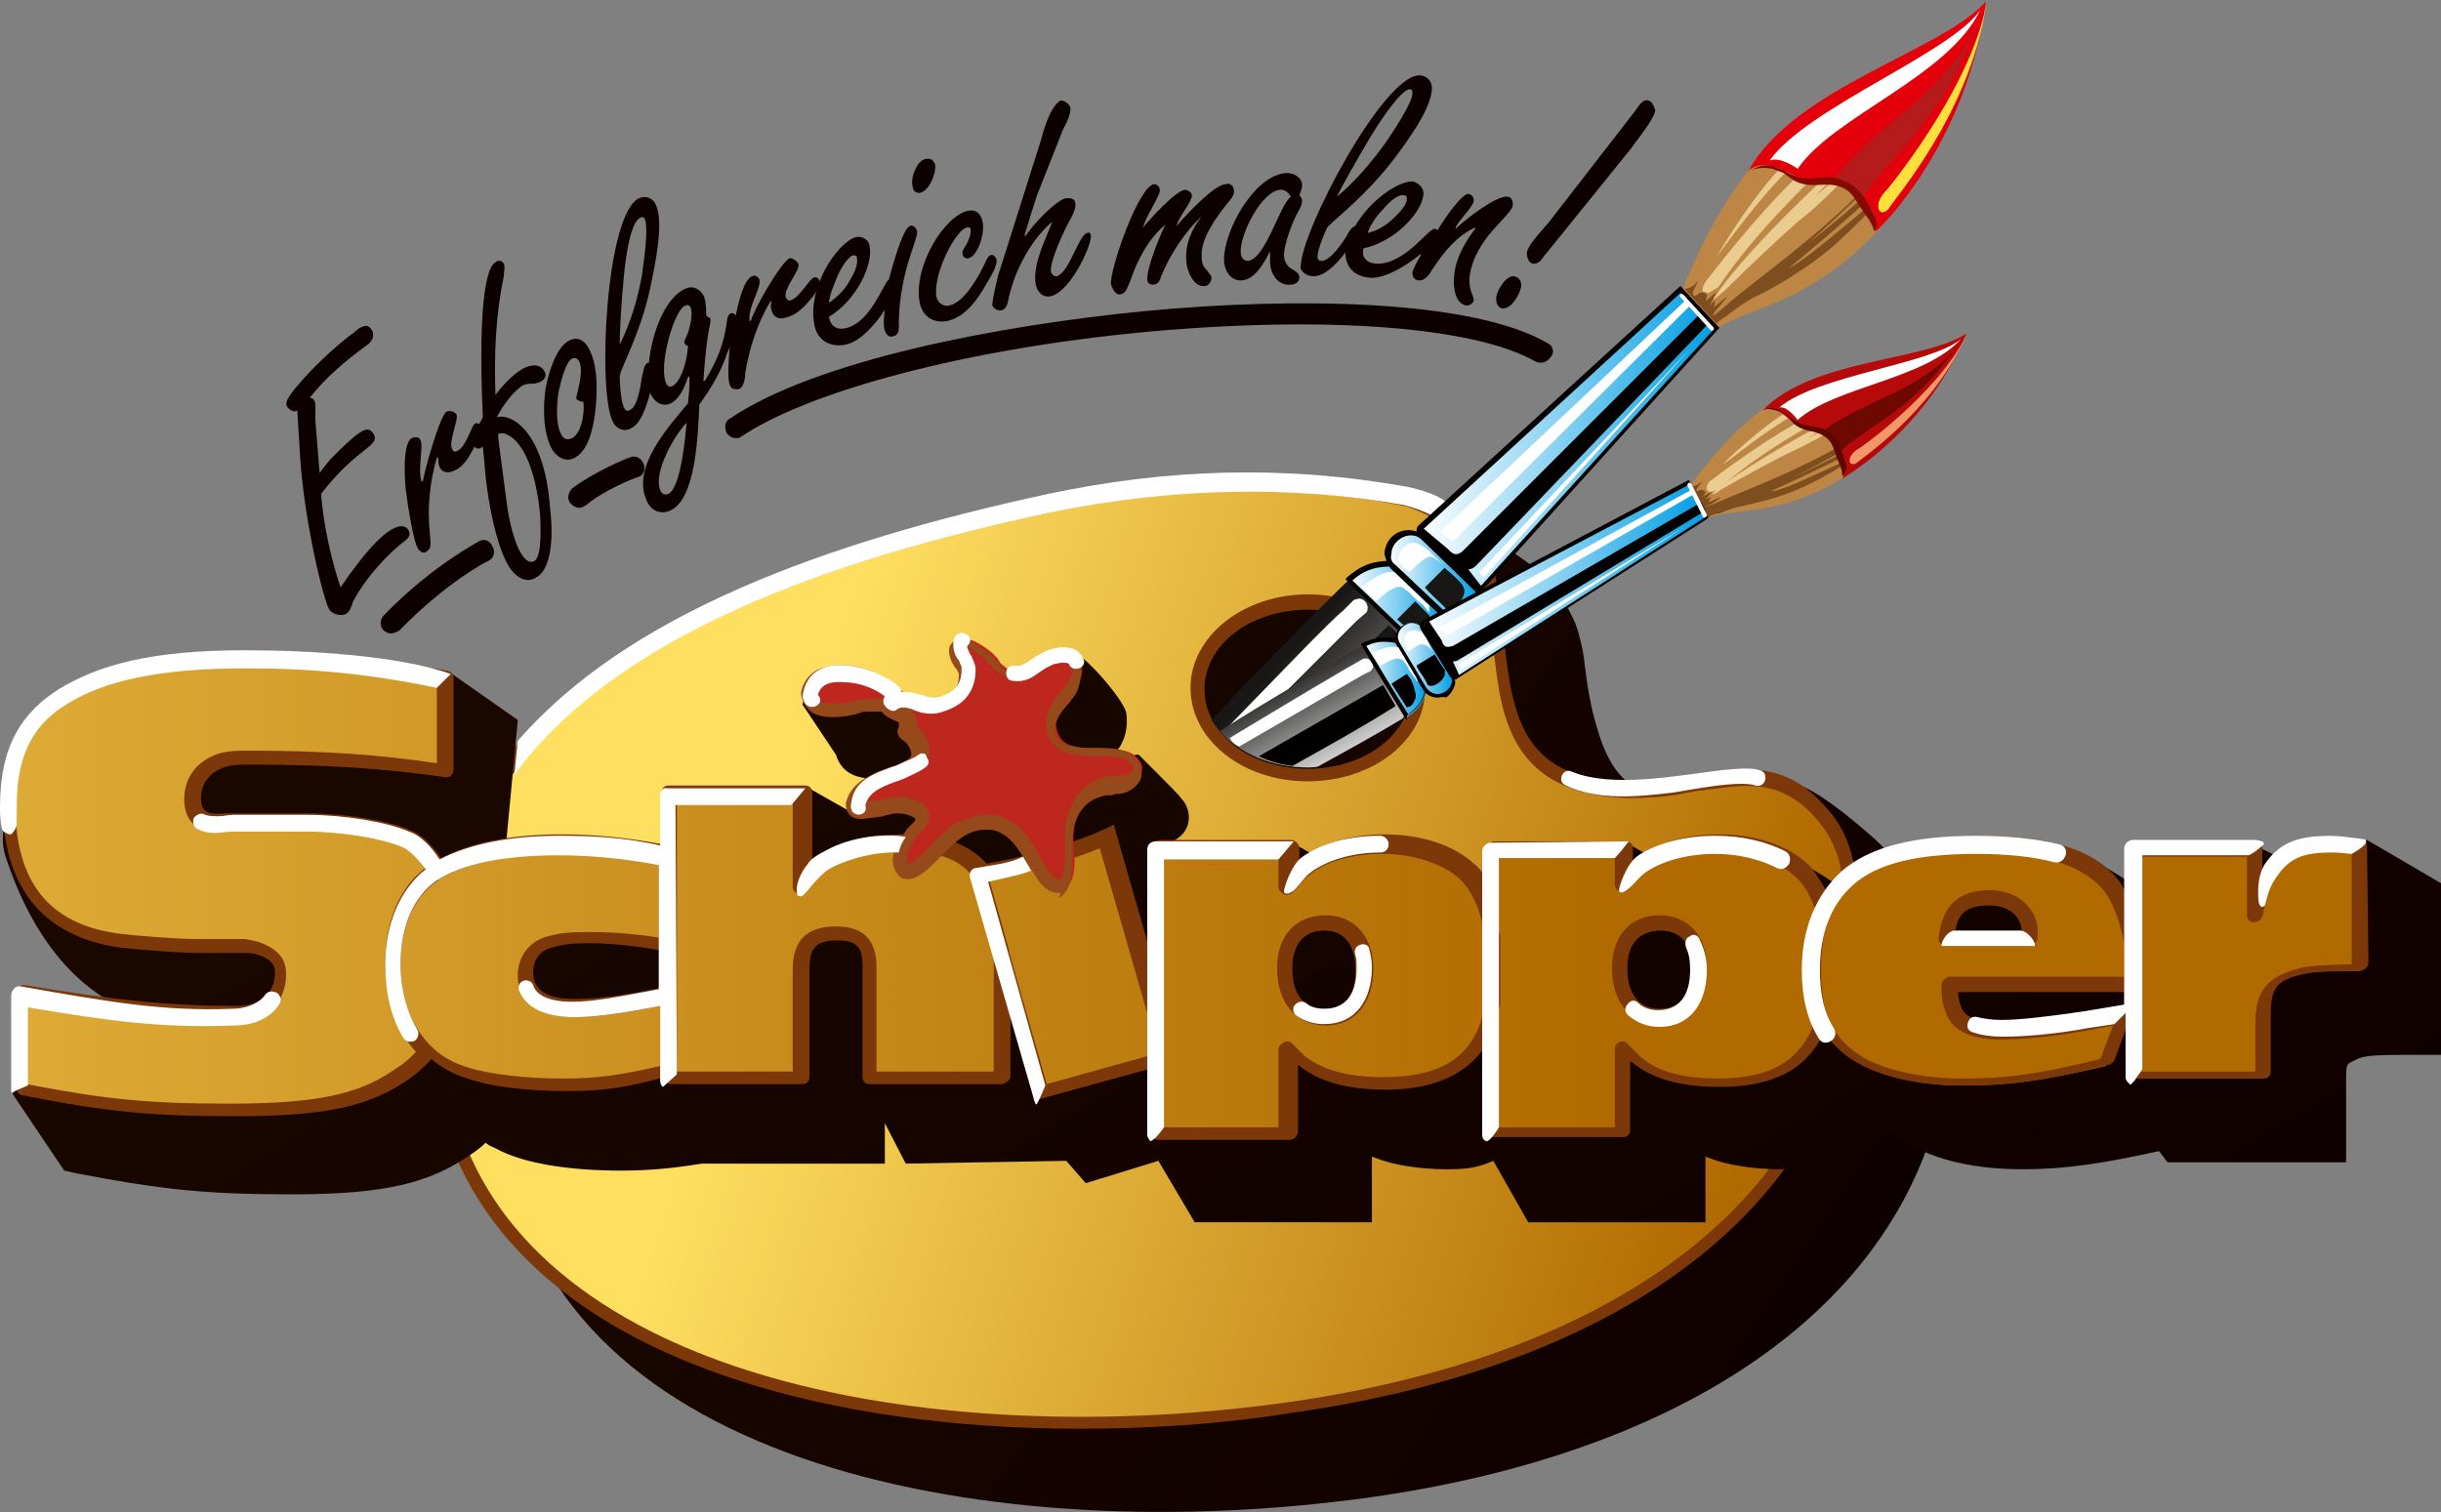
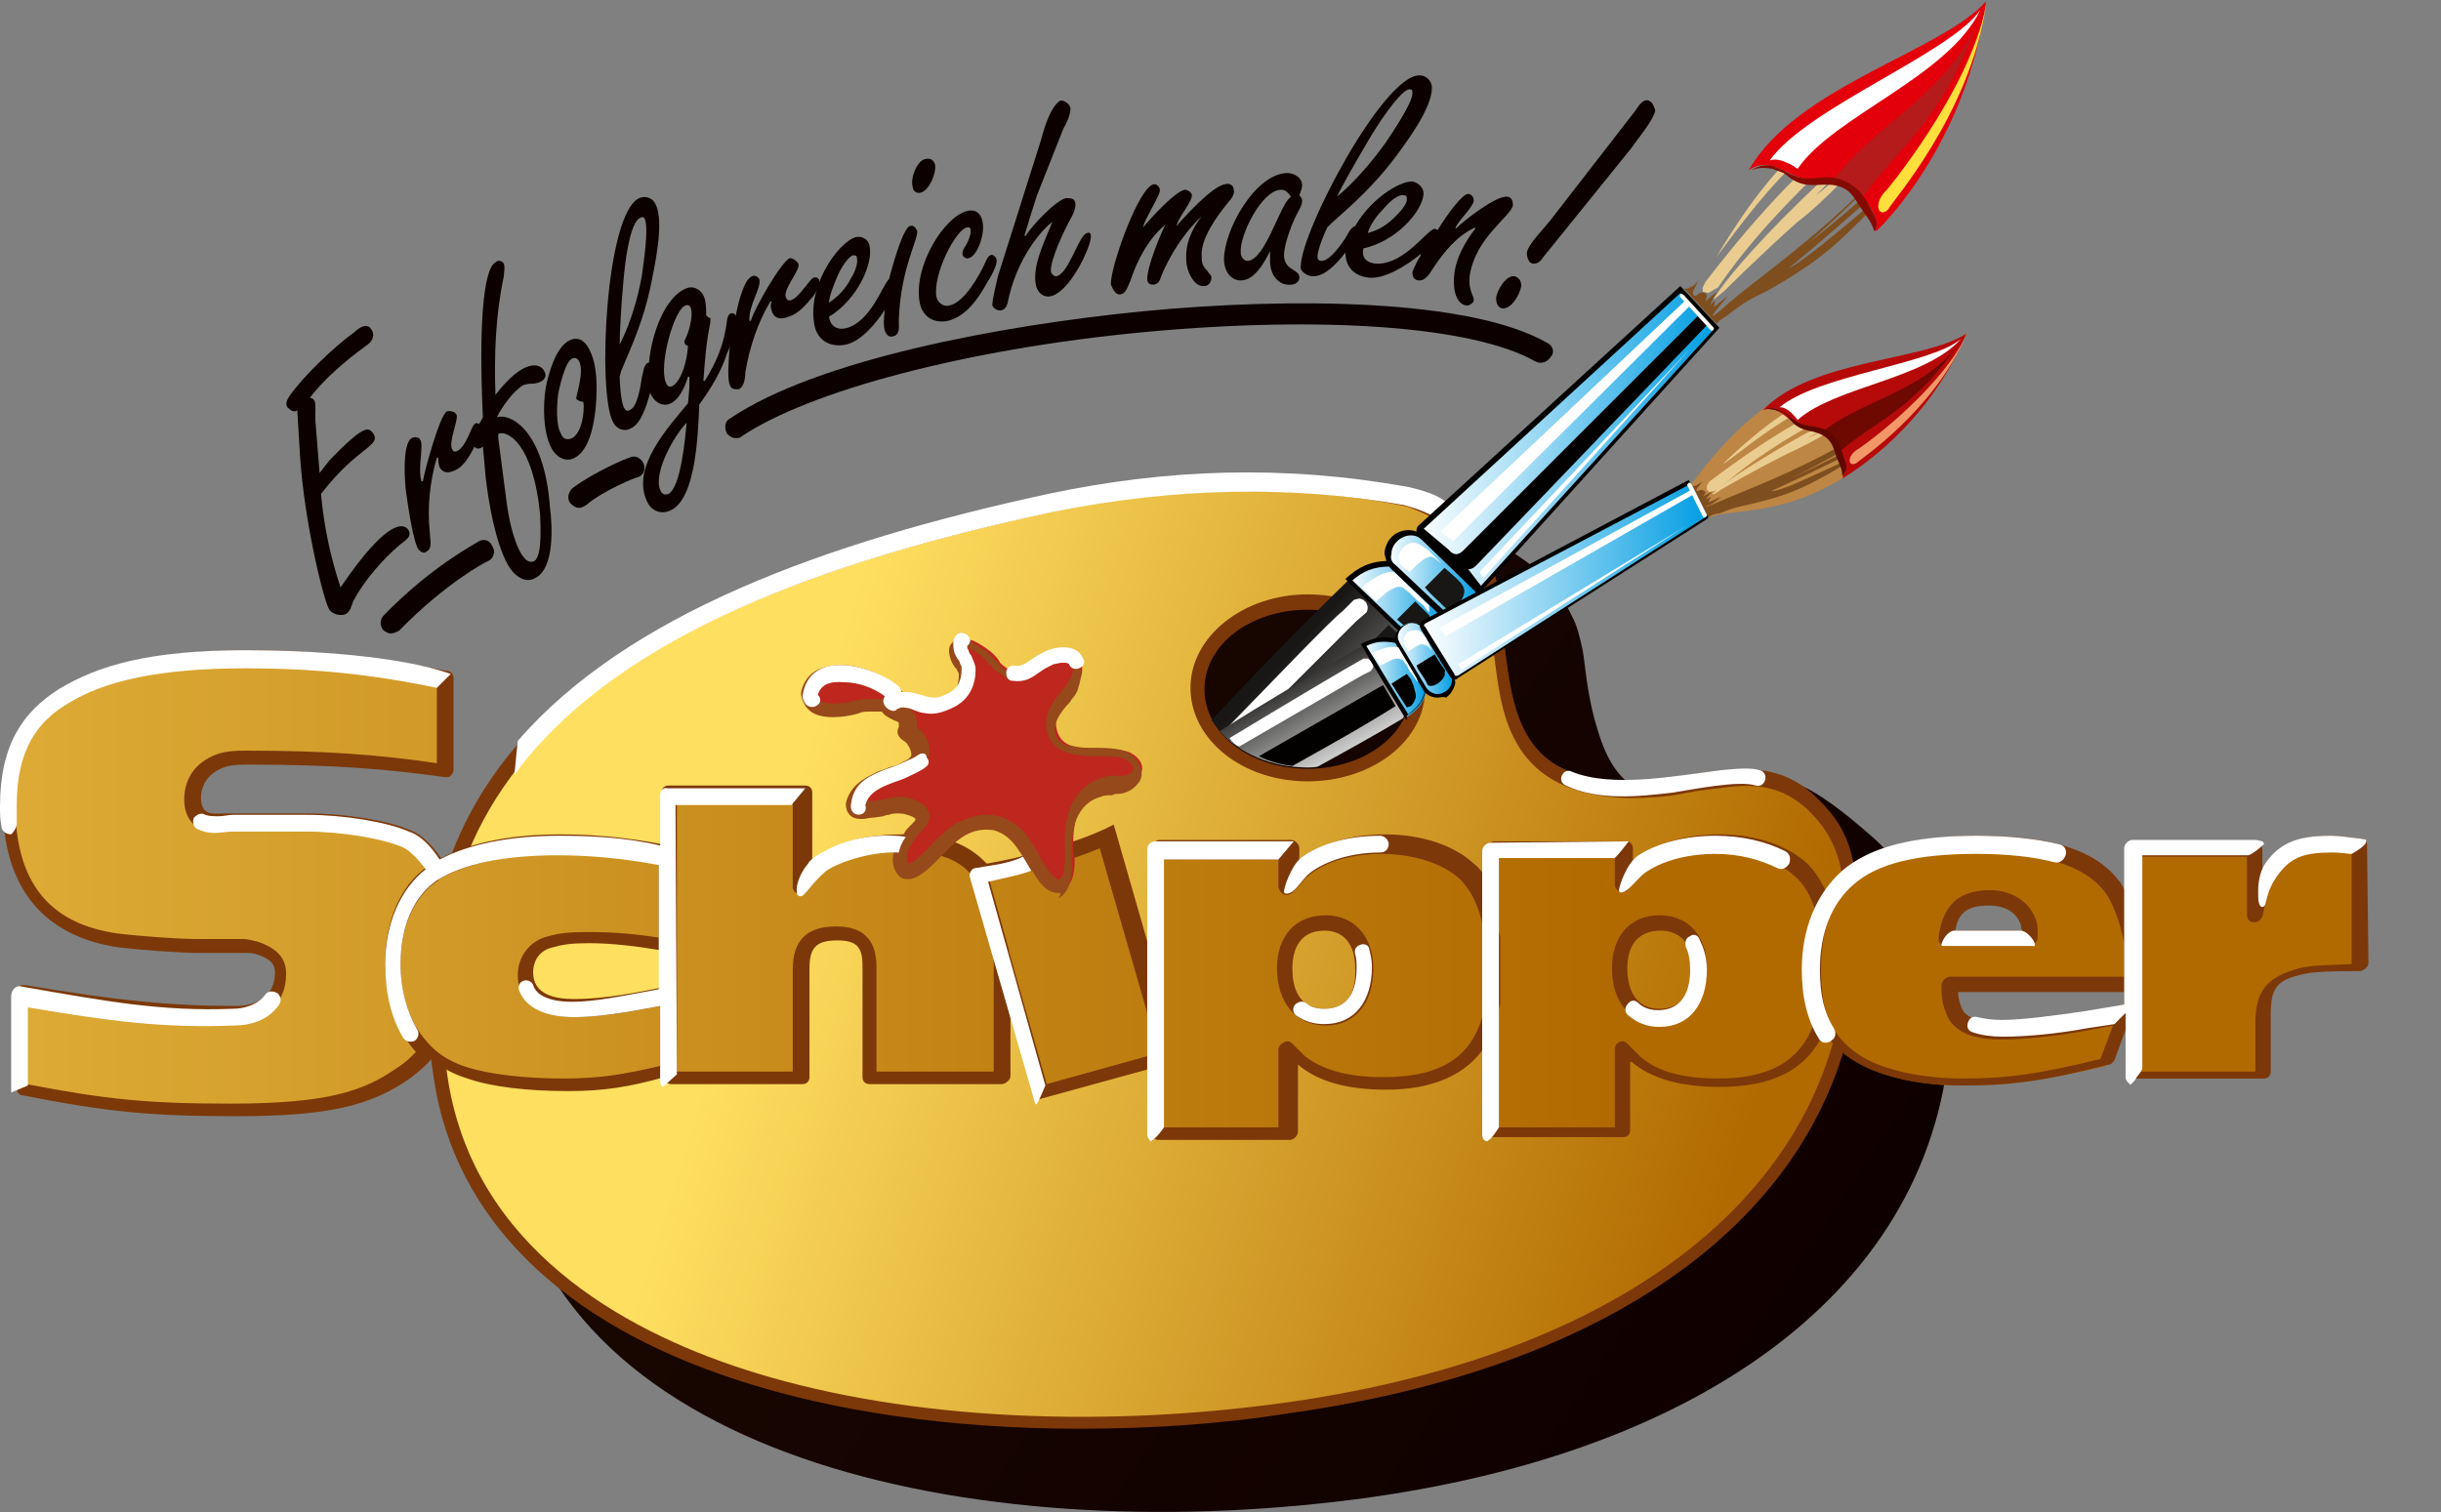
<svg xmlns="http://www.w3.org/2000/svg" version="1.1" id="Ebene_2_1_" x="0px" y="0px" viewBox="0 0 174.9 108.4" style="enable-background:new 0 0 174.9 108.4;" xml:space="preserve">
  <rect x="0" y="0" width="174.9" height="108.4" fill="#808080" stroke="none" />
  <style type="text/css">
	.st0{fill:url(#Palbg_1_);}
	.st1{fill:url(#Pal_1_);}
	.st2{fill:#7C3809;}
	.st3{fill:#FFFFFF;}
	.st4{fill:url(#Schipperbg_1_);}
	.st5{fill:url(#Schipper_1_);}
	.st6{fill:#BD271D;}
	.st7{fill:#96491B;}
	.st8{fill:url(#SVGID_1_);}
	.st9{fill:#181716;}
	.st10{fill:#8B8B8A;}
	.st11{fill:url(#SVGID_2_);}
	.st12{fill:#030000;}
	.st13{fill:#BE8644;}
	.st14{fill:#EACC90;}
	.st15{fill:#7F4E1E;}
	.st16{fill:#B60A0A;}
	.st17{fill:#6E0901;}
	.st18{fill:#F39768;}
	.st19{fill:#5E0800;}
	.st20{fill:#E3000B;}
	.st21{fill:#B51B1A;}
	.st22{fill:#FFDF3B;}
	.st23{fill:#840B03;}
	.st24{fill:url(#Pinsel29_1_);}
	.st25{fill:url(#Pinsel27_1_);}
	.st26{fill:url(#Pinsel21_1_);}
	.st27{fill:none;}
	.st28{fill:url(#Pinsel14_1_);}
	.st29{fill:url(#Pinsel12_1_);}
	.st30{fill:url(#Pinsel6_1_);}
	.st31{fill:#0C0000;}
</style>
  <g id="Logo1">
    <linearGradient id="Palbg_1_" gradientUnits="userSpaceOnUse" x1="1445.569" y1="1587.254" x2="1523.155" y2="1534.921" gradientTransform="matrix(1 0 0 -1 -1397.297 1636.805)">
      <stop offset="0" style="stop-color:#1B0800" />
      <stop offset="1" style="stop-color:#0F0000" />
    </linearGradient>
    <path id="Palbg" class="st0" d="M113.4,46.6c-0.2-0.9-0.4-1.8-0.8-2.5c-0.8-1.7-2.1-3.1-3.6-4.1c-3.6-2.5-7-5.5-14.2-5.2   c-2.5,0.1-5.1,2.5-7.4,3.5c-2.3,0.9-4.4,1.8-6.5,2.2c-27.2,5.8-48.6,16.6-44.5,42.4c3.5,22.2,34.8,28.2,61.9,24.4   c25.2-3.6,41.5-16.3,41.5-35.1c-0.3-5-2.6-9.4-5.4-12c-4.6-4.1-7.6-5.7-9.4-3.1c-0.3,0.4-1.1,0.9-2.4,0.9c-1.3,0-3.5-1-4.5-1.2   c-2-0.5-3-2.4-3.6-4.4C113.7,49.9,113.6,47.7,113.4,46.6z" />
    <linearGradient id="Pal_1_" gradientUnits="userSpaceOnUse" x1="34.487" y1="57.432" x2="131.622" y2="27.292" gradientTransform="matrix(1 0 0 -1 0 111.4)">
      <stop offset="0.217" style="stop-color:#FFDF60" />
      <stop offset="0.931" style="stop-color:#B16A00" />
    </linearGradient>
    <path id="Pal" class="st1" d="M92.3,100.9c-27.2,3.9-57.3-2.4-60.7-23.5c-4-24.8,16.3-35.4,43.6-41.2c8.9-1.9,17.6-2,25.5-0.5   c3.2,1.2,4.8,2.7,5.5,4.6c0.4,0.9,0.6,2,0.8,3.1s0.2,2.4,0.4,3.7c0.5,4.3,1.3,9.3,9.1,9.4c1.3,0,2.5-0.1,3.7-0.3   c1.2-0.2,2.3-0.4,3.4-0.5c2.2-0.2,4.2,0,6.1,1.8c2.5,2.4,2.7,4.5,3,9.3C132.9,84.8,117.4,97.3,92.3,100.9z M93.7,55.5   c4.4,0,7.9-2.8,7.9-6.2c0-3.4-3.5-6.2-7.9-6.2c-4.4,0-7.9,2.8-7.9,6.2C85.8,52.7,89.3,55.5,93.7,55.5z" />
    <path id="PalR" class="st2" d="M77.3,102.4c-9,0-17.5-1.2-24.5-3.5c-12.6-4.1-20.2-11.6-21.7-21.5c-1.9-11.8,1.5-21.1,10.3-28.2   c7.2-5.8,18.2-10.3,33.7-13.6c8.7-1.8,17.5-2,25.7-0.5h0.1c3.1,1.2,4.9,2.7,5.8,4.9c0.4,0.9,0.6,1.9,0.8,3.2   c0.1,0.7,0.2,1.3,0.2,2.1c0.1,0.5,0.1,1.1,0.2,1.7c0.6,4.8,1.6,8.9,8.6,9c1.3,0,2.6-0.1,3.7-0.3c0.3-0.1,0.7-0.1,1-0.2   c0.9-0.1,1.7-0.3,2.5-0.3c2-0.2,4.4-0.1,6.5,2c2.7,2.6,2.8,4.8,3.1,9.6c0.1,18-15.2,30.9-41,34.5l-0.1-0.5l0.1,0.5   C87.3,102.1,82.2,102.4,77.3,102.4z M89.5,35.2c-4.7,0-9.5,0.5-14.2,1.5C60,40,49.1,44.3,42,50.1c-8.5,6.9-11.7,15.8-9.9,27.3   c1.9,12,12.5,17.9,21.1,20.7c10.7,3.5,24.9,4.4,39.1,2.4c25.2-3.6,40.1-16.1,40.1-33.5c-0.3-4.7-0.5-6.6-2.8-8.9   c-1.9-1.8-3.8-1.9-5.7-1.7c-0.8,0.1-1.6,0.2-2.4,0.3c-0.3,0.1-0.7,0.1-1,0.2c-1.1,0.2-2.4,0.3-3.8,0.3c-8.5-0.2-9.1-6-9.6-9.9   c-0.1-0.6-0.1-1.1-0.2-1.7c-0.1-0.7-0.1-1.4-0.2-2c-0.2-1.3-0.4-2.2-0.7-3c-0.8-1.9-2.4-3.3-5.2-4.3C97,35.5,93.3,35.2,89.5,35.2z    M93.7,56c-4.7,0-8.4-3-8.4-6.7s3.8-6.7,8.4-6.7c4.7,0,8.4,3,8.4,6.7C102.2,53,98.4,56,93.7,56z M93.7,43.7c-4.1,0-7.4,2.5-7.4,5.7   s3.3,5.7,7.4,5.7s7.4-2.5,7.4-5.7S97.8,43.7,93.7,43.7z" />
    <path id="PalGloss" class="st3" d="M36.9,55.1c0-0.1,0.2-2,0.2-2c7.8-9,21.8-14.2,38-17.7c8.5-1.8,16.9-2.1,25.8-0.5   c1.7,0.4,2.6,0.8,3.1,1.5c0.3,0.3,0.3,0.6,0.2,0.8c-0.2,0.3-0.3,0.6-0.6,0.4c-0.6-0.5-1.5-1-3-1.4c-7.8-1.4-16.4-1.3-25.2,0.5   c-16.8,3.6-30.7,8.9-38,18.1c-0.2,0.3-0.4,0.5-0.5,0.7C36.8,55.4,36.9,55.2,36.9,55.1z" />
    <linearGradient id="Schipperbg_1_" gradientUnits="userSpaceOnUse" x1="60.146" y1="-437.378" x2="113.316" y2="-529.471" gradientTransform="matrix(1 0 0 -1 0 -414.6)">
      <stop offset="0" style="stop-color:#1B0800" />
      <stop offset="1" style="stop-color:#0F0000" />
    </linearGradient>
-     <path id="Schipperbg" class="st4" d="M67.9,52.9c0.1,0,0.1,0,0.2,0c0.3-0.1,0.6,0,0.9,0.1s0.4,0.2,0.6,0.2s0.4,0,0.7-0.2   c0.5-0.2,0.8-0.6,0.8-1.2c0-0.1-0.1-0.2-0.2-0.3c-0.1-0.2-0.2-0.4-0.3-0.6c-0.1-0.3-0.2-0.6-0.1-0.9c0-0.6,0.5-1.3,1.2-1.4   c0.5-0.1,0.9,0.1,1.2,0.2c0.6,0.3,1.2,0.7,1.5,1.1c0.2,0.2,0.3,0.3,0.4,0.5c0.1,0.1,0.2,0.2,0.3,0.3c0.1,0.1,0.2,0.1,0.3,0.2   c0.1,0,0.2-0.6,0.4-1.2c0.2-0.6,0.4-1.3,0.5-1.4c0,0,0.1-0.3,0.2-0.6c0.1-0.3,0.3-0.7,0.5-0.8c0.5-0.2,3.5,3.2,3.7,4.2   c0.1,0.7,0,1.4-0.2,1.9c-0.1,0.2-0.2,0.5-0.4,0.7c-0.1,0.2-0.3,0.4-0.4,0.6c-0.1,0.2-0.2,0.3-0.3,0.5c-0.1,0.1-0.2,0.2-0.2,0.4   c-0.1,0.2-0.1,0.3-0.1,0.5c0.1,0,0.2-0.1,0.3-0.2c0.2-0.1,0.4-0.3,0.7-0.6c0.5-0.4,1.1-0.9,1.5-0.8c0,0,0.7,0.7,1.4,1.4   c0.7,0.7,1.5,1.5,1.7,1.8c0.4,0.4,0.8,1.5,0.1,2.4c-0.5,0.6-1.2,0.8-1.7,0.9c-0.2,0-0.1,0.5-0.1,0.5c-0.1,0,1.3,0.8,1.3,0.8   l0.9,3.1l7.4-4.6l5.4,3.1v0.6c0.4-0.2,0.7-0.5,1.1-0.9c0.4-0.4,0.8-0.8,1.3-1.2c0.9-0.8,1.8-1.4,2.8-1.1c1.3,0.5,2.4,1.2,3.4,1.9   c1,0.7,1.8,1.4,2.6,1.9l7.5-4.2l5.3,3l0.1,0.6c0.4-0.2,0.8-0.5,1.3-0.8c0.5-0.4,1.1-0.7,1.7-1.1c1.2-0.7,2.4-1.1,3.3-0.7   c1.6,0.8,4.2,2.4,5.8,4c0.3,0.3,0.5,0.5,0.7,0.8c0.7-0.7,1.4-1.2,2.3-1.7c1-0.5,2.8-1.7,4.8-2.6s4.2-1.6,5.9-1.2   c1.2,0.3,2.4,1,3.7,1.8s2.5,1.8,3.6,2.6l6.8-4.4l5.4,2.7v0.3c0.2-0.1,0.4-0.4,0.5-0.8s0.2-0.8,0.3-1.2c0.2-0.8,0.6-1.6,1.4-1.6   l5.3,3.1v12.3h-1.7h-0.6c-3,0-3.3,0.1-3.9,0.4c-0.2,0.1-0.4,0.2-0.4,0.2c-0.2,0.2-0.2,0.5-0.2,1.3v5.8h-12.8l-0.6-0.8   c-4.1,0.9-6.7,1.3-9.8,1.3c-4,0-7.4-0.9-9.7-2.9c-1.8,1.9-4.4,2.9-7.7,2.9c-1.8,0-3.8-0.3-5-0.8l-0.3-0.1v4.7h-12.7l-2.5-4.4   c-1.2,0.5-1.8,0.6-3.4,0.6c-1.8,0-3.8-0.3-5-0.8l-0.3-0.1v4.7H85.6L83,83.2l-5.2,1.6l-1.4-1.6l-11.5,0.2l-1.5-2.9v2.9H50.3   c-1.9,0.3-3.6,0.5-5.8,0.5c-3.7,0-7-0.5-9-1.6c-0.2-0.1-0.5-0.2-0.7-0.4c-0.3,0.3-0.7,0.6-1,0.8c-3,2.1-6.2,2.9-12.9,2.9   c-6,0-9.1-0.3-15.4-1.5l-0.9-0.2l-3.7-5.5l3.7-3.5l1.3,0.2c6.2,1.1,10.1,1.4,15.1,1.4c1.1,0,2.2-0.5,2.2-1.9c0-0.2,0-0.2-0.1-0.3   s-0.3-0.3-0.8-0.5c-0.2-0.1-0.5-0.1-0.7-0.1s-0.5,0-0.8,0h-2.5c-1.3,0-4.2-0.2-5.9-0.4c-6-0.8-9.9-5.5-12-11.9   c-0.7-2.2,0.5-3.9,2.3-5.3c0.9-0.7,1.9-1.3,2.8-1.9c1-0.5,1.9-1,2.6-1.5c3-1.8,7.3-2.8,13.6-2.8c1.2,0,2.2-0.2,3-0.4   c0.8-0.2,1.5-0.6,2.2-0.9c1.4-0.6,2.8-1,5.2-0.5l5,3.5l-1.2,12.7c2.2-0.9,5.1-1.4,8.3-1.4c1.9,0,3.8,0.2,6.1,0.5l7.5-7l3.7,2.1   c-0.1-0.2-0.2-0.4-0.1-0.5c0.2-0.9,1.2-0.7,2.2-0.4c0.5,0.1,1.1,0.3,1.5,0.4c0.5,0.1,0.9,0.2,1.1,0.1c0.5-0.2,0.8-0.3,1.2-0.4   c0.3-0.1,0.5-0.2,0.7-0.3c0-0.1-0.1-0.2-0.2-0.2c-0.3-0.2-0.5-0.4-0.6-0.5c-0.3-0.3-0.3-0.7-0.2-1c-0.2-0.1-0.3-0.2-0.5-0.3   c-0.2,0-0.5,0-0.8,0c-0.4,0-0.8,0-1,0.1c-0.7,0.2-1.7,0.4-2.6,0.3s-1.9-0.4-2.3-1.7l-2.4-3.6c0.2-1.1,1.5-0.9,2.8-0.6   c0.7,0.2,1.4,0.5,2,0.7s1.2,0.4,1.5,0.4C65.3,51.1,66.8,51.8,67.9,52.9c-0.1,0.1-0.1,0.1-0.2,0L67.9,52.9z M67.8,52.8   c0.1,0,0.1,0.1,0.2,0.1C67.9,52.9,67.8,52.8,67.8,52.8L67.8,52.8z" />
    <linearGradient id="Schipper_1_" gradientUnits="userSpaceOnUse" x1="0.489" y1="-478.8" x2="169.058" y2="-478.8" gradientTransform="matrix(1 0 0 -1 0 -414.6)">
      <stop offset="0" style="stop-color:#DDAB36" />
      <stop offset="0.682" style="stop-color:#B16A00" />
    </linearGradient>
    <path id="Schipper" class="st5" d="M47.8,67.6c-2.1-0.3-4.1-0.5-5.7-0.5c-1.3,0-2,0.1-2.7,0.3c-1.1,0.2-1.8,1.2-1.8,2.3   c0,1.6,1.3,2.5,3.5,2.5c1.7,0,4-0.3,6.7-0.8V67.6L47.8,67.6z M92,69.5c0,2.1,1.1,3.5,2.9,3.5s2.8-1.3,2.8-3.5c0-2-1.1-3.3-2.8-3.3   C93.1,66.2,92,67.4,92,69.5z M116,69.5c0,2.1,1.1,3.5,2.9,3.5c1.8,0,2.8-1.3,2.8-3.5c0-2-1.1-3.3-2.8-3.3   C117.1,66.2,116,67.4,116,69.5z M150.9,76.4c-4.7,1.1-7.1,1.4-10.3,1.4c-2.7,0-5.2-0.5-6.9-1.4c-1.5-0.8-2.6-1.8-3.2-3.2   c-1,3.2-3.3,4.6-7.4,4.6c-2.7,0-4.6-0.6-5.9-1.7c-0.2-0.2-0.5-0.4-1-1v6.2h-9.4l0.1-9.3c-0.7,4-3.2,5.7-7.7,5.7   c-2.7,0-4.6-0.5-5.9-1.6c-0.2-0.2-0.5-0.4-1-1v6.1h-9.4v-5.3l-8.2,2.4l-2.9-10.2v9.2h-9.4v-8c0-1.7-0.7-2.4-2.4-2.4   c-1.8,0-2.6,0.8-2.6,2.6v7.8H48v-0.6c-2.5,0.8-4.8,1.1-7.5,1.1c-2.8,0-5.4-0.3-7-0.9c-1.1-0.4-2-0.9-2.8-1.6   c-0.5,0.6-1.1,1.2-1.7,1.6c-2.7,1.9-5.6,2.7-12.3,2.7c-5.9,0-8.9-0.3-15.2-1.5v-6.8c6.3,1.1,10.2,1.4,15.4,1.4c1.4,0,3.3-0.7,3.3-3   c0-0.6-0.2-1.3-1.6-1.8c-0.4-0.1-0.7-0.2-1-0.2c-0.2,0-0.5,0-0.8,0h-2.5c-1.3,0-4.1-0.2-5.7-0.4c-5.3-0.7-7.8-4.2-7.8-9.7   c0-4.3,1.6-6.4,4-7.9c2.7-1.7,6.8-2.6,13.1-2.6c4.8,0,9.4,0.5,14.2,1.5v6.7c-4.5-0.7-8.3-1-14.1-1c-0.7,0-1.6,0-2.3,0.4   c-1,0.4-1.7,1.4-1.7,2.5s0.5,1.5,1.1,1.6c0.3,0.1,0.6,0.1,1,0c0.3,0,0.6-0.1,0.9-0.1h4.9c2.6,0,5.6,0.5,7.1,1.2   c0.8,0.3,1.6,1.2,2.2,2.3c2-1.2,5-1.8,8.8-1.8c2.2,0,5.1,0.3,7.8,0.8v-4.3h9.4v6.6c0.7-0.9,0.9-1.1,1.3-1.5   c1.3-1.1,3.2-1.6,5.9-1.6c2.7,0,4.7,0.7,5.8,2.1c1.2-0.2,2.3-0.4,4.4-1c2.2-0.6,3.2-1,4.4-1.6l3.7,12.8V60.8h9.4v2.5l0.7-0.9   c1.2-1.3,3.4-2.1,6-2.1c2.5,0,4.7,0.7,6,1.9c1,0.9,1.6,2.2,1.9,3.9v-5.4h9.4v2.5l0.7-0.9c1.2-1.3,3.4-2.1,6-2.1   c2.5,0,4.7,0.7,6,1.9c0.8,0.8,1.3,1.8,1.7,3c0.4-1,1.1-1.9,1.9-2.6c1.8-1.6,4.7-2.3,9.2-2.3c5,0,8,0.9,9.6,3   c0.7,0.9,1.3,2.5,1.5,4.2v-6.7h8.8v4.8c0.6-2.5,0.7-2.8,1.4-3.7c0.9-1.2,1.9-1.5,4.1-1.5c0.7,0,1.1,0,2,0.2v9.1   c-3.1,0-3.7,0-4.5,0.3c-1.8,0.5-2.4,1.3-2.4,3.3v4.1h-9.4v-6.9h-13c0,0.8,0.1,1.3,0.2,1.8c0.3,1.1,1.5,1.6,3.3,1.6   c1.6,0,3.8-0.2,5.9-0.6l3-0.5L150.9,76.4z M145.3,66.2c-0.3-1.1-1.4-1.8-2.8-1.8c-2,0-2.9,0.9-3.2,2.9h6.1   C145.4,66.6,145.3,66.4,145.3,66.2z" />
    <g id="SchipperR">
      <g>
        <path id="SchipperR4_8_" class="st2" d="M95,65.6c-2.2,0-3.5,1.5-3.5,3.8c0,2.5,1.4,4.1,3.5,4.1c2.1,0,3.4-1.6,3.4-4.1     C98.4,67.1,97,65.6,95,65.6z M94.9,72.3c-1.5,0-2.3-1-2.3-2.9c0-1,0.3-2.7,2.3-2.7c1.4,0,2.2,1,2.2,2.7     C97.2,71.3,96.4,72.3,94.9,72.3z" />
        <path id="SchipperR3_8_" class="st2" d="M118.9,65.6c-2.1,0-3.4,1.5-3.4,3.8c0,2.4,1.3,4,3.4,4c2.1,0,3.4-1.5,3.4-4     C122.3,67.1,121,65.6,118.9,65.6z M118.9,72.3c-1.5,0-2.3-1.1-2.3-2.9c0-1.7,0.8-2.7,2.4-2.7c1.4,0,2.3,1,2.3,2.7     C121.2,71.3,120.4,72.3,118.9,72.3z" />
        <path id="SchipperR2_8_" class="st2" d="M145.4,67.8c0.1,0,0.3-0.1,0.4-0.2c0.1-0.1,0.2-0.2,0.2-0.4c0-0.7,0-0.9-0.1-1.2l0,0     c-0.4-1.3-1.7-2.2-3.3-2.2c-2.2,0-3.4,1-3.7,3.4c0,0.2,0,0.3,0.1,0.4c0.1,0.1,0.3,0.2,0.4,0.2H145.4L145.4,67.8z M142.5,64.9     c1.2,0,2,0.5,2.3,1.4c0,0.1,0,0.2,0.1,0.4h-4.8C140.3,65.4,141,64.9,142.5,64.9z" />
        <path id="SchipperR1_8_" class="st2" d="M169.6,60.6c0-0.3-0.2-0.5-0.5-0.5c-1-0.1-1.4-0.2-2.1-0.2c-2.3,0-3.5,0.5-4.5,1.8     c-0.2,0.2-0.3,0.4-0.4,0.6v-1.4c0-0.3-0.2-0.5-0.5-0.5h-8.8c-0.3,0-0.5,0.2-0.5,0.5v3c-0.2-0.3-0.3-0.6-0.5-0.8     c-1.7-2.2-4.9-3.2-10-3.2c-4.6,0-7.6,0.8-9.5,2.4c-0.6,0.5-1,1.1-1.4,1.7c-0.4-0.8-0.8-1.5-1.4-2.1c-1.4-1.3-3.7-2.1-6.3-2.1     s-4.8,0.7-6.2,2v-1c0-0.3-0.2-0.5-0.5-0.5h-9.4c-0.3,0-0.5,0.2-0.5,0.5v2.3c-0.3-0.5-0.6-0.9-1-1.2c-1.4-1.3-3.7-2.1-6.4-2.1     c-2.5,0-4.7,0.7-6.1,1.9v-0.9c0-0.3-0.3-0.6-0.6-0.6h-9.4c-0.3,0-0.6,0.3-0.6,0.6v7.7l-2.7-9.4l-0.6,0.3     c-1.1,0.5-2.1,0.9-4.3,1.5c-2,0.6-3.1,0.8-4.2,1c-1.3-1.4-3.1-2.1-5.8-2.1c-2.9,0-4.8,0.5-6.3,1.7c-0.2,0.1-0.3,0.3-0.4,0.4v-5.1     c0-0.3-0.2-0.5-0.5-0.5h-9.8c-0.3,0-0.5,0.2-0.5,0.5v3.7c-2.6-0.5-5-0.7-7.2-0.7c-3.6,0-6.5,0.6-8.6,1.7c-0.7-1-1.4-1.7-2.2-2     c-1.6-0.7-4.7-1.2-7.3-1.2h-5.3c-0.2,0-0.4,0-0.6,0c-0.5,0-1.2,0.1-1.5-0.2c-0.2-0.2-0.3-0.5-0.3-0.9c0-0.9,0.5-1.7,1.4-2.1     c0.6-0.3,1.4-0.3,2.1-0.3c5.9,0,9.7,0.3,14,0.9c0.2,0,0.3,0,0.4-0.1s0.2-0.3,0.2-0.4v-6.6c0-0.3-0.2-0.5-0.4-0.5     c-4.9-1-9.4-1.5-14.3-1.5c-6,0-10.4,0.9-13.4,2.7c-2.9,1.8-4.2,4.4-4.2,8.3c0,6,2.9,9.5,8.3,10.3c1.7,0.2,4.5,0.4,5.8,0.4h2.5     c0.4,0,0.6,0,0.8,0s0.5,0,0.8,0.1c1.3,0.4,1.3,1,1.3,1.3c0,2.3-2.3,2.4-2.7,2.4c-4.8,0-8.7-0.4-15.2-1.5c-0.2,0-0.3,0-0.4,0.1     S1.2,71,1.2,71.1V78c0,0.3,0.2,0.5,0.4,0.5c6.1,1.2,9.2,1.5,15.3,1.5c6.5,0,9.7-0.7,12.6-2.8c0.5-0.4,1-0.8,1.4-1.3     c0.7,0.6,1.6,1.1,2.6,1.4c1.7,0.6,4.3,0.9,7.2,0.9c2.6,0,4.4-0.3,6.9-1l0,0c0,0.3,0.2,0.5,0.5,0.5h9.4c0.3,0,0.5-0.2,0.5-0.5     v-7.8c0-1.5,0.5-2,2-2c1.4,0,1.8,0.5,1.8,1.8v8c0,0.3,0.2,0.5,0.5,0.5h9.5c0.1,0,0.3-0.1,0.4-0.2c0.1-0.1,0.2-0.2,0.2-0.4v-5.2     l2,6.9l8-2.2v4.5c0,0.3,0.3,0.6,0.6,0.6h9.4c0.3,0,0.6-0.3,0.6-0.6v-4.8l0,0c1.4,1.2,3.5,1.8,6.3,1.8c3.4,0,5.8-1.1,7.1-3.1v6     c0,0.3,0.2,0.5,0.5,0.5h9.4c0.3,0,0.5-0.2,0.5-0.5v-4.9l0,0h0.1c1.4,1.2,3.5,1.8,6.3,1.8c3.8,0,6.2-1.2,7.5-3.9     c0.7,1,1.6,1.8,2.8,2.4c1.8,0.9,4.3,1.4,7.2,1.4c3.3,0,5.7-0.3,10.4-1.5c0.2,0,0.3-0.2,0.4-0.3l0.8-2.2v3c0,0.3,0.2,0.5,0.5,0.5     h9.4c0.3,0,0.5-0.2,0.5-0.5v-4.1c0-1.8,0.4-2.4,2-2.8c0.8-0.2,1.3-0.3,4.4-0.3c0.1,0,0.3-0.1,0.4-0.2s0.2-0.2,0.2-0.4L169.6,60.6     z M28.5,76.5c-2.4,1.7-5,2.6-12,2.6c-5.9,0-8.9-0.3-14.6-1.4v-5.8c6.2,1.1,10,1.4,14.8,1.4c1.9,0,3.8-1.1,3.8-3.5     c0-1.1-0.6-1.8-2-2.3c-0.4-0.1-0.8-0.2-1.1-0.2c-0.2,0-0.5,0-0.9,0H14c-1.2,0-4-0.2-5.6-0.4c-4.9-0.7-7.3-3.7-7.3-9.2     c0-3.6,1.1-5.8,3.7-7.4c2.8-1.7,7-2.5,12.8-2.5c4.7,0,9,0.4,13.7,1.4v5.5c-4.1-0.6-7.9-0.9-13.6-0.9c-0.7,0-1.7,0-2.5,0.4     c-1.3,0.6-2,1.7-2,3.1c0,0.7,0.2,1.3,0.6,1.7c0.7,0.6,1.7,0.5,2.4,0.5c0.2,0,0.4,0,0.5,0h5.2c2.5,0,5.4,0.5,6.9,1.1     c0.6,0.2,1.1,0.8,1.7,1.6c-1.8,1.3-2.9,3.8-2.9,6.8c0,2.7,0.8,4.8,2.2,6.4C29.4,75.8,29,76.2,28.5,76.5z M40.4,77.3     c-2.8,0-5.3-0.3-6.9-0.8c-1-0.3-1.9-0.8-2.6-1.5l0,0l0,0c-1.4-1.4-2.2-3.4-2.2-5.9c0-2.7,1-4.9,2.7-6l0.1-0.1l0,0l0,0     c1.9-1.1,4.9-1.8,8.5-1.8c2.2,0,4.6,0.2,7.2,0.7v5.3c-1.9-0.3-3.5-0.4-5.1-0.4c-1.4,0-2.1,0.1-2.8,0.3c-1.3,0.3-2.2,1.4-2.2,2.8     c0,1.9,1.5,3,4,3c1.8,0,3.7-0.3,6.2-0.8v4.3C44.7,77,43,77.3,40.4,77.3z M41.1,71.6c-1.3,0-2.9-0.3-2.9-1.9     c0-0.9,0.5-1.6,1.4-1.8c0.7-0.2,1.3-0.3,2.6-0.3c1.6,0,3.3,0.2,5.1,0.5v2.7C44.4,71.4,42.7,71.6,41.1,71.6z M71.2,76.8h-8.4v-7.5     c0-2-1-2.9-2.9-2.9c-2.1,0-3.1,1-3.1,3.1v7.3h-8.3V61.2v-0.4l0,0v-3.3h8.3v6.1c0,0.2,0.2,0.4,0.4,0.5c0.2,0.1,0.5,0,0.6-0.2     c0.6-0.9,0.8-1,1.2-1.4c1.2-1,3-1.5,5.6-1.5c2.4,0,4,0.5,5,1.7l1.6,5.6V76.8z M75,77.7l-2.7-9.5l0,0c0-0.1,0-0.1,0-0.1l-1.4-5     c1.1-0.2,2.1-0.4,4-1c1.9-0.5,2.9-0.9,3.9-1.3l3.4,11.8v3.1L75,77.7z M99.1,77.2c-2.5,0-4.3-0.5-5.6-1.5l0,0     c-0.2-0.2-0.4-0.4-0.9-0.9c-0.2-0.2-0.4-0.2-0.6-0.1c-0.2,0.1-0.4,0.3-0.4,0.5v5.6h-8.3V61.6h8.3v1.9c0,0.3,0.2,0.5,0.4,0.6     c0.2,0.1,0.5,0,0.7-0.2l0.7-0.8c1.1-1.2,3.2-1.9,5.6-1.9c2.3,0,4.4,0.7,5.6,1.8c1,1,1.6,2.5,1.8,4.4c0,0,0,0.5,0,1.1v3.6     C105.7,75.6,103.5,77.2,99.1,77.2z M123.1,77.3c-2.5,0-4.4-0.5-5.6-1.6l0,0c-0.2-0.2-0.4-0.4-0.9-0.9c-0.2-0.2-0.4-0.2-0.6-0.1     c-0.2,0.1-0.3,0.3-0.3,0.5v5.6h-8.3v-8.4c0-0.2,0.1-0.3,0.1-0.5v-0.1c0-0.8,0-4.6,0-4.6c0-0.2-0.1-0.4-0.1-0.5v-5.2h8.3v1.9     c0,0.2,0.1,0.4,0.4,0.5c0.2,0.1,0.5,0,0.6-0.2l0.7-0.8c1.1-1.2,3.2-1.9,5.6-1.9c2.3,0,4.4,0.7,5.6,1.8c0.7,0.6,1.2,1.5,1.5,2.6     c-0.1,0.3-0.2,0.7-0.3,1c-0.3,0.9-0.5,1.9-0.5,3c0,1.5,0.2,2.8,0.7,3.9C129,76,126.9,77.3,123.1,77.3z M150.5,75.9     c-4.5,1.1-6.7,1.4-9.9,1.4c-2.6,0-5.1-0.5-6.7-1.3c-1.4-0.7-2.3-1.7-2.9-2.9V73c-0.6-1.4-0.7-4.4-0.2-6.4     c0.1-0.2,0.1-0.3,0.1-0.5c0-0.1,0.1-0.2,0.1-0.2c0.4-1,1-1.9,1.8-2.6c1.7-1.5,4.6-2.2,8.8-2.2c4.8,0,7.7,0.9,9.2,2.8     c0.6,0.8,1.1,2.2,1.4,3.7v1.5c0,0.3,0,0.6,0,0.9h-12.5c-0.1,0-0.3,0.1-0.4,0.2s-0.2,0.3-0.2,0.4c0,0.9,0.1,1.4,0.3,1.9     c0.4,1.3,1.7,2,3.9,2c1.6,0,3.8-0.2,6-0.6l2.1-0.4L150.5,75.9z M152.2,72.2l-3.1,0.5c-2.1,0.3-4.3,0.6-5.8,0.6     c-2.4,0-2.7-0.9-2.8-1.2s-0.2-0.6-0.2-1h11.9L152.2,72.2L152.2,72.2z M164.4,69.5c-2,0.6-2.8,1.6-2.8,3.8v3.5h-8.3V69v-0.1     c0-0.6,0-1.1,0-1.4c0,0,0,0,0-0.1l0,0v-6h7.7v4.2c0,0.3,0.2,0.5,0.5,0.5s0.5-0.2,0.6-0.4c0.5-2.4,0.7-2.6,1.3-3.5     c0.8-1,1.7-1.3,3.6-1.3c0.5,0,0.9,0,1.5,0.1v8.1C166,69.2,165.3,69.2,164.4,69.5z" />
      </g>
    </g>
    <path id="Fleck" class="st6" d="M68.9,59.5c-0.4,0.2-0.7,0.5-1,0.8s-0.7,0.7-1,1c-0.6,0.6-1.6,1.6-2,0.8c-0.4-0.8,0.1-1.6,0.6-2.3   c0.1-0.1,0.2-0.2,0.3-0.3l0.3-0.3c0.2-0.2,0.3-0.4,0.4-0.7c0-0.2-0.1-0.3-0.2-0.4c-0.1,0-0.1-0.1-0.2-0.1l-0.2-0.1   c-0.4-0.2-0.7-0.2-1.1-0.2c-0.4,0-0.7,0.1-1.1,0.2L63,58c-0.2,0-0.5,0.1-0.7,0.1c-0.4,0-0.8-0.1-0.7-0.6c0.2-1.1,1.1-1.5,2.1-1.9   c0.4-0.2,0.8-0.3,1.2-0.4s0.7-0.3,1.1-0.6c0.6-0.4,0.4-1.5-0.3-2c-0.4-0.3-0.4-0.4-0.4-0.5c0.1-0.1,0.1-0.2,0.1-0.2   c0-0.1,0-0.3-0.1-0.5c0-0.1-0.1-0.1-0.2-0.2c-0.1-0.1-0.3-0.2-0.4-0.3c-0.3-0.2-0.6-0.4-0.7-0.6C63.9,50,64,50,64.2,50   s0.4,0.1,0.6,0.1c0.4,0,0.8,0.1,1,0.2c0.3,0.1,0.5,0.2,0.7,0.2c0.4,0.1,0.8,0.1,1.6-0.2c1-0.4,1.5-1.2,1.5-2.3c0-0.2,0-0.3-0.1-0.5   c-0.1-0.1-0.1-0.3-0.2-0.4c-0.2-0.3-0.3-0.5-0.3-0.9c0-0.5,0.5-0.4,0.9-0.2c0.4,0.2,1,0.6,1.3,0.9c0.2,0.2,0.3,0.3,0.4,0.5   c0.1,0.2,0.3,0.3,0.4,0.4c0.3,0.2,0.6,0.4,1,0.5c0.6,0.1,1-0.1,1.3-0.4l0.6-0.4c0.2-0.1,0.4-0.3,0.7-0.4c0.7-0.3,1.7-0.3,1.9,0.5   c0.1,0.5,0,0.9-0.2,1.3c-0.1,0.2-0.2,0.4-0.3,0.5c-0.1,0.2-0.3,0.3-0.4,0.5c-0.5,0.7-1.1,1.4-0.9,2.3c0.2,1,0.9,1.3,1.8,1.4   c0.9,0.1,2,0,3,0.2c0.8,0.1,1.7,1,1.2,1.7c-0.3,0.4-0.7,0.5-1.1,0.6c-0.2,0-0.4,0-0.6,0.1c-0.2,0-0.4,0.1-0.7,0.1   c-1.7,0.5-2.4,2.1-2.4,4c0,0.5,0,0.9,0.1,1.2c0,0.4,0,0.8-0.1,1.2c-0.1,0.4-0.2,0.7-0.6,0.9c-0.5,0.2-1-0.3-1.3-0.7   c-0.6-0.8-0.9-1.6-1.4-2.3c-0.5-0.7-1-1.2-2-1.5C70.4,58.8,69.7,59,68.9,59.5z" />
    <path id="Drop" class="st6" d="M64.1,50.4c-0.2,0.1-0.4,0.1-0.7,0.1c-0.3,0-0.6,0-1,0.1c-0.3,0-0.7,0.1-0.9,0.1   c-1.3,0.3-3.4,0.6-3.6-0.9c0.5-2.5,4.8-1.7,6.4,0.2C64.4,50.2,64.3,50.3,64.1,50.4z" />
    <path id="FleckR" class="st7" d="M75.8,64c-0.4,0-0.9-0.2-1.4-0.9c-0.3-0.5-0.6-0.9-0.9-1.4c-0.2-0.3-0.4-0.6-0.6-0.9   c-0.5-0.7-1-1.1-1.7-1.3c-0.8-0.1-1.4,0-2.1,0.4l0,0c-0.3,0.2-0.6,0.4-1,0.8c-0.2,0.2-0.4,0.4-0.7,0.7c-0.1,0.1-0.2,0.2-0.4,0.4   c-0.7,0.7-1.4,1.3-2.1,1.2c-0.3,0-0.5-0.2-0.7-0.5c-0.6-1.1,0.1-2.1,0.6-2.8c0.1-0.2,0.2-0.3,0.3-0.4l0.3-0.3   c0.1-0.1,0.2-0.2,0.2-0.3l-0.1-0.1l-0.2-0.1c-0.3-0.1-0.5-0.2-0.9-0.2c-0.2,0-0.5,0-0.7,0.1c-0.1,0-0.2,0-0.4,0.1l-0.7,0.1   c-0.3,0-0.6,0.1-0.8,0.1c-0.5,0-0.8-0.1-1-0.4c-0.1-0.1-0.2-0.4-0.2-0.7c0.3-1.4,1.5-1.9,2.3-2.3c0.3-0.1,0.6-0.2,0.8-0.3   c0.1,0,0.2-0.1,0.4-0.1c0.3-0.1,0.6-0.3,1-0.5c0.1-0.1,0.2-0.2,0.2-0.3c0-0.3-0.2-0.7-0.4-0.9c-0.3-0.2-0.8-0.5-0.5-1.1   c0-0.1,0-0.1,0-0.1s0-0.1,0-0.2l0,0c-0.1-0.1-0.2-0.1-0.4-0.2l0,0c-0.4-0.2-0.8-0.4-0.9-0.8s-0.1-0.6,0.1-0.7   c0.1-0.1,0.3-0.3,0.7-0.2c0.1,0,0.2,0,0.3,0.1c0.1,0,0.2,0.1,0.3,0.1c0.4,0,0.8,0.1,1.1,0.2c0.1,0,0.3,0.1,0.4,0.1   c0.1,0,0.2,0.1,0.3,0.1c0.3,0.1,0.5,0.1,1.2-0.2c0.8-0.4,1.2-1,1.2-1.9c0-0.1,0-0.2-0.1-0.3c0-0.1-0.1-0.2-0.2-0.3   c-0.2-0.3-0.4-0.7-0.4-1.2c0-0.4,0.3-0.6,0.4-0.7c0.3-0.2,0.7-0.1,1.2,0.1c0.5,0.3,1.1,0.7,1.4,1c0.1,0.1,0.3,0.3,0.4,0.4l0.1,0.1   c0.1,0.1,0.2,0.3,0.3,0.4c0.2,0.2,0.4,0.3,0.7,0.3c0.4,0,0.7-0.1,1-0.3l0.6-0.4c0.2-0.1,0.5-0.3,0.8-0.4c0.5-0.2,1.3-0.3,1.9,0   c0.3,0.2,0.5,0.5,0.6,0.8c0.1,0.5,0,1-0.2,1.6c-0.1,0.2-0.2,0.4-0.4,0.6c-0.1,0.2-0.3,0.4-0.4,0.5c-0.5,0.6-0.9,1.2-0.8,1.9   c0.1,0.6,0.5,0.9,1.4,1c0.4,0.1,0.9,0.1,1.4,0.1s1.1,0,1.7,0.1c0.7,0.1,1.4,0.6,1.6,1.3c0.2,0.4,0.1,0.9-0.2,1.2   c-0.4,0.5-1,0.7-1.4,0.7c-0.1,0-0.3,0-0.4,0.1h-0.2c-0.2,0-0.4,0-0.6,0.1c-1.9,0.5-2.1,2.6-2.1,3.5c0,0.3,0,0.6,0,0.9   c0,0.1,0,0.2,0,0.3c0,0.4,0,0.8-0.1,1.3c-0.1,0.4-0.3,1-0.9,1.3C76.1,64,76,64,75.8,64z M70.7,58.4c0.3,0,0.5,0,0.8,0.1h0.1   c1.2,0.4,1.8,1.1,2.2,1.7c0.2,0.3,0.4,0.6,0.6,1s0.5,0.9,0.8,1.3c0.2,0.2,0.5,0.6,0.7,0.5s0.3-0.2,0.3-0.6c0.1-0.4,0.1-0.8,0.1-1.1   c0-0.1,0-0.2,0-0.3c0-0.3,0-0.6,0-0.9c0-2.3,1-3.9,2.8-4.4c0.3-0.1,0.5-0.1,0.7-0.1H80c0.1,0,0.3,0,0.4,0c0.3,0,0.6-0.1,0.8-0.4   c0,0,0.1-0.1,0-0.2c-0.1-0.3-0.5-0.6-0.9-0.7c-0.5-0.1-1-0.1-1.6-0.1c-0.5,0-1,0-1.5-0.1c-0.8-0.1-1.9-0.4-2.2-1.8   c-0.2-1.1,0.4-2,1-2.7c0.1-0.2,0.3-0.3,0.4-0.5c0.1-0.2,0.2-0.3,0.3-0.5c0.2-0.3,0.2-0.6,0.1-1c0-0.1-0.1-0.1-0.1-0.2   c-0.2-0.1-0.7-0.1-1.1,0.1c-0.2,0.1-0.4,0.2-0.6,0.3l-0.6,0.4c-0.4,0.3-0.9,0.6-1.7,0.5c-0.6-0.1-1-0.4-1.3-0.6   c-0.2-0.1-0.3-0.3-0.4-0.5l-0.1,0.1c-0.1-0.1-0.2-0.3-0.3-0.4c-0.2-0.3-0.7-0.6-1.1-0.8c-0.1,0-0.2-0.1-0.2-0.1   c0,0.2,0.1,0.3,0.2,0.5c0.1,0.1,0.2,0.3,0.2,0.5c0.1,0.2,0.1,0.4,0.1,0.7c0,1.3-0.6,2.2-1.8,2.7c-0.9,0.4-1.4,0.4-1.9,0.2   c-0.1,0-0.2-0.1-0.3-0.1s-0.2-0.1-0.3-0.1s-0.2-0.1-0.4-0.1l0.1,0.1c0.2,0.1,0.3,0.3,0.4,0.5c0.1,0.3,0.1,0.5,0.1,0.7v0.1l0.1,0.1   c0.5,0.4,0.8,1,0.8,1.6c0,0.5-0.2,0.9-0.6,1.1c-0.5,0.3-0.9,0.5-1.2,0.6c-0.1,0-0.3,0.1-0.4,0.1c-0.2,0.1-0.5,0.2-0.8,0.3   c-0.9,0.4-1.6,0.7-1.8,1.5c0,0,0.1,0,0.2,0c0.2,0,0.4,0,0.6,0l0.7-0.1c0.1,0,0.2,0,0.3-0.1c0.3,0,0.6-0.1,0.8-0.1   c0.5,0,0.9,0.1,1.3,0.3l0.2,0.1c0.1,0.1,0.2,0.1,0.3,0.2c0.3,0.3,0.4,0.6,0.4,0.8c0,0.5-0.3,0.8-0.5,1l-0.3,0.3   c-0.1,0.1-0.2,0.2-0.2,0.3c-0.5,0.7-0.8,1.2-0.5,1.8l0,0c0.1,0,0.4-0.1,1.2-0.9c0.1-0.1,0.2-0.2,0.4-0.4c0.2-0.2,0.4-0.5,0.7-0.7   c0.4-0.4,0.8-0.7,1.1-0.9C69.4,58.6,70,58.4,70.7,58.4z M64.8,51.6L64.8,51.6L64.8,51.6z" />
    <path id="DropR" class="st7" d="M59.7,51.4c-0.6,0-1.2-0.1-1.6-0.4s-0.6-0.7-0.7-1.2v-0.1v-0.1c0.2-0.9,0.8-1.6,1.8-1.8   c1.7-0.5,4.2,0.4,5.5,1.8v0.1v0.1c0.1,0.2,0.1,0.4,0,0.6c-0.1,0.1-0.2,0.3-0.5,0.4l0,0c-0.2,0.1-0.5,0.1-0.9,0.2   c-0.2,0-0.4,0-0.5,0s-0.3,0-0.4,0c-0.3,0-0.6,0-0.8,0.1C61,51.3,60.3,51.4,59.7,51.4z M58.4,49.8c0,0.2,0.1,0.3,0.3,0.4   c0.4,0.3,1.5,0.3,2.7,0c0.3-0.1,0.7-0.1,1-0.1c0.2,0,0.3,0,0.5,0s0.4,0,0.5,0s0.2,0,0.3,0c-1.1-1-3-1.5-4.2-1.2   C58.9,48.9,58.5,49.3,58.4,49.8z" />
    <g id="Pinsel">
      <linearGradient id="SVGID_1_" gradientUnits="userSpaceOnUse" x1="105.605" y1="-474.295" x2="92.114" y2="-461.715" gradientTransform="matrix(1 0 0 -1 0 -414.6)">
        <stop offset="0" style="stop-color:#FFFFFF" />
        <stop offset="1" style="stop-color:#181716" />
      </linearGradient>
      <path class="st8" d="M93.7,55c0.3,0,0.5,0,0.8-0.1c2.7-2.5,5.3-5.1,7.9-7.8l-5.8-5.5c-3.4,3.3-6.6,6.6-9.8,10    C88.1,53.6,90.7,55,93.7,55z" />
      <path class="st3" d="M88.4,53.3l8.8-8.8l0.7-0.6c0.1-0.1,0.1-0.4,0.1-0.4l-0.1-0.3L97.7,43c0,0-0.2-0.1-0.3-0.1S97,43,97,43    l-0.8,0.8c-0.8,0.6-4.8,4.8-8.6,8.7C87.8,52.8,88.1,53.1,88.4,53.3z" />
      <path class="st9" d="M92.7,54.9c2.7-2.6,5.4-5.2,8.5-8.5l-1.7-1.6l-9.4,9.4C90.9,54.6,91.8,54.8,92.7,54.9z" />
      <path class="st10" d="M93.7,55c0.1,0,0.1,0,0.1,0l5.9-3.4l0.2-0.2l0.2-0.2L93.2,55C93.5,55,93.6,55,93.7,55z" />
      <linearGradient id="SVGID_2_" gradientUnits="userSpaceOnUse" x1="96.347" y1="-470.689" x2="91.989" y2="-462.724" gradientTransform="matrix(1 0 0 -1 0 -414.6)">
        <stop offset="0" style="stop-color:#FFFFFF" />
        <stop offset="1" style="stop-color:#181716" />
      </linearGradient>
      <path class="st11" d="M93.7,55c0.3,0,0.6,0,0.8-0.1c2-1.1,4-2.2,6-3.4c0.1-0.1,0.1-0.2,0.1-0.3l-3-4.9c-3.5,2-6.9,4-10.2,6.1    C88.8,54,91.1,55,93.7,55z" />
      <path class="st3" d="M88.8,53.5l8.8-5.1l0.6-0.3c0,0,0.1-0.1,0.2-0.3c0-0.2-0.2-0.5-0.4-0.6c-0.1,0-0.3,0-0.3,0    c-1.1,0.6-5.8,3.4-9.6,5.7C88.3,53.2,88.5,53.4,88.8,53.5z" />
      <path class="st12" d="M92.6,54.9c2.3-1.3,4.7-2.6,7.4-4.3l-0.9-1.5l-8.9,5.1C91,54.6,91.8,54.8,92.6,54.9z" />
      <g id="GruenB">
        <g id="GruenH">
          <path id="GruenH5" class="st13" d="M141,23.8c-5.6,4.7-11.3-0.7-19.8,10.9l1.3,2.4C124.5,36,133,38.5,141,23.8z" />
          <path id="GruenH4" class="st14" d="M139.5,25.3c-6.1,3.1-8.8,3-17,9.2l-0.2,0.3v0.3l0.2,0.2l0.6-0.2      C127.6,31,133.6,28.6,139.5,25.3z" />
          <path id="GruenH3" class="st14" d="M136.8,27.3c0,0-4.8,2.3-8.2,4.2c-3.3,1.9-5.2,3.2-5.7,3.7c-0.6,0.5,0.2,0.1,0.4-0.1      c0,0,2.4-1.4,4.8-2.6c1.8-0.8,4.1-2.2,5.7-3.2c-0.9,0.3-3.5,1.8-4.3,2.1L136.8,27.3z" />
          <path id="GruenH2" class="st15" d="M139.2,26.4c0,0-3.3,3.1-6.9,5.3c-3.6,2.1-7.4,3.5-9,4.2s-1,0.3-0.8,0.3c0,0,0.7-0.4,0.8-0.6      c0,0-0.6,0.3-0.9,0.4l0.2-0.4l-0.4,0.2l0.5-0.6l-0.7,0.4c0,0,0.2-0.2,0.2-0.3c0-0.1-0.2-0.2-0.3-0.2s-0.2,0.1-0.3,0.1      s0-0.2,0-0.2l0.4-0.5c0,0-0.3,0.2-0.5,0.3c-0.2,0.1-0.3,0-0.3,0s0.8,1.7,1.2,2.3c0.2-0.2,0.6-0.3,0.8-0.3      c0.3-0.1,0.6-0.3,1.5-0.5s2.2-0.5,3.3-0.9s2.1-0.9,3.3-1.6s2.7-1.6,2.7-1.6s-3.2,1.5-5,2.3s-2.1,0.7-2.1,0.7s5.1-2.3,7.9-3.9      c2.7-1.6,2.9-2.6,2.9-2.6s-1.6,1.5-4,2.9c-2.4,1.3-5.4,2.7-5.4,2.7s5.3-2.6,7.7-4.6C138.5,27.6,139.2,26.4,139.2,26.4z" />
          <path id="GruenH1" class="st14" d="M133,27.6c0,0-2.3,0.9-4.4,2.1c-2.2,1.2-4.5,3.2-5.2,3.6c0,0,2.7-2.7,5-4      C130.8,28.1,133,27.6,133,27.6z" />
        </g>
        <g id="Gruen">
          <path id="Gruen5" class="st16" d="M140.9,23.9c-3,2-11,1.8-14.6,5.5l0,0c1.4-0.5,2,1.3,3.5,1.5c1.3,0.2,2.8,2,2.2,3.4      C132.8,33.8,138.1,30.6,140.9,23.9z" />
          <path id="Gruen4" class="st3" d="M140.5,24.3c-2.1,1.8-10.3,2.6-13,4.9c0.6-0.1,1.3,0.9,1.3,0.9      C131.5,27.7,137.9,27.2,140.5,24.3z" />
          <path id="Gruen3" class="st17" d="M140,25.1c-2.7,3.1-6.8,3.7-9.5,5.9c0.6-0.1,1.4,1.3,1.4,1.3C134.2,30.3,137,29.4,140,25.1z" />
          <path id="Gruen2" class="st18" d="M133,33.2c-0.6,0.3-0.7-0.5,0.1-1c-0.2,0.2,5.7-3.9,7.8-8.2C138.5,29.5,133.3,32.9,133,33.2z" />
          <path id="Gruen1" class="st19" d="M126.5,29.3c0.4,0,0.7,0.1,1.1,0.2l0.5,0.3c0.2,0.3,0.3,0.5,0.6,0.7c0.7,0.5,1.4,0.3,2.1,0.8      c0.5,0.4,0.6,0.9,0.8,1.5c0.2,0.5,0.4,0.8,0.4,1.3c0,0,0.1,0,0.1-0.1c0.3-0.4,0.2-0.8,0-1.2c-0.2-0.8-0.4-1.4-1-1.8      c-0.8-0.6-1.6-0.3-2.4-0.8c-0.2-0.1-0.4-0.2-0.5-0.4l-0.5-0.3C127.3,29.3,127,29.2,126.5,29.3z" />
        </g>
      </g>
      <g id="RotB">
        <g id="RotH">
-           <path id="RotH5" class="st13" d="M142.4,0c-5.6,8-14.8,3-21.9,20.9l2.5,2.7C125.3,21.5,137.2,21.8,142.4,0z" />
          <path id="RotH4" class="st14" d="M141,2.4c-6.8,6.2-10.4,6.9-18.8,17.8l-0.2,0.4v0.3l0.4,0.1l0.7-0.4      C127.6,14,134.5,8.7,141,2.4z" />
          <path id="RotH3" class="st14" d="M138.2,6c0,0-5.4,4.7-9.1,8.3c-3.7,3.6-5.6,6-6.1,6.8c-0.6,0.8,0.2,0,0.5-0.2      c0,0,2.6-2.6,5.3-5c2.1-1.6,4.5-4.3,6.2-6.1c-1.1,0.8-3.9,3.5-4.9,4.2L138.2,6z" />
          <path id="RotH2" class="st15" d="M141,3.9c0,0-3.2,5.2-7,9.2c-3.9,4-8.4,7.1-10.1,8.6s-1.1,0.8-1,0.6c0,0,0.7-0.8,0.9-1.1      c0,0-0.7,0.6-1,0.8l0.1-0.5l-0.4,0.4l0.5-1l-0.8,0.7c0,0,0.1-0.3,0.1-0.4c0-0.2-0.3-0.3-0.5-0.2c-0.2,0.1-0.2,0.2-0.4,0.2      c-0.1,0-0.1-0.3-0.1-0.3l0.4-0.8c0,0-0.3,0.4-0.6,0.5c-0.2,0.1-0.4,0.1-0.4,0.1s1.7,1.9,2.3,2.5c0.2-0.3,0.7-0.5,0.9-0.7      c0.3-0.2,0.7-0.6,1.8-1.2c1.1-0.5,2.6-1.4,3.9-2.3c1.3-0.9,2.4-1.9,3.7-3.2c1.3-1.3,2.9-3,2.9-3s-3.6,3.1-5.6,4.7      s-2.4,1.7-2.4,1.7s5.8-4.8,8.8-7.8s2.9-4.4,2.9-4.4s-1.6,2.5-4.2,5.1c-2.6,2.6-6.1,5.3-6.1,5.3s5.9-5.2,8.4-8.6      C140.5,5.8,141,3.9,141,3.9z" />
          <path id="RotH1" class="st14" d="M133.4,7.7c0,0-2.6,1.9-5,4.2c-2.4,2.3-4.7,5.6-5.4,6.5c0,0,2.5-4.4,5.1-6.9      C130.6,9.1,133.4,7.7,133.4,7.7z" />
        </g>
        <g id="Rot">
          <path id="Rot5" class="st20" d="M142.3,0.1c-3.2,3.6-13.6,6.1-17,12.1l0,0c1.7-1.2,3.1,0.9,5.1,0.8c1.7-0.1,4.4,1.6,4,3.6      C135.3,15.8,141,9.8,142.3,0.1z" />
          <path id="Rot4" class="st3" d="M141.9,0.7c-2.1,3.1-12.4,7-15.1,10.8c0.8-0.3,2,0.6,2,0.6C131.4,8.3,139.6,5.5,141.9,0.7z" />
          <path id="Rot3" class="st21" d="M141.5,2c-2.4,5-7.5,7.2-10.2,11c0.8-0.3,2.2,1.1,2.2,1.1C135.8,10.8,139.2,8.6,141.5,2z" />
          <path id="Rot2" class="st22" d="M135.3,15c-0.7,0.7-1.1-0.4-0.2-1.3c-0.2,0.3,6-7.1,7.2-13.3C141.1,8.3,135.5,14.5,135.3,15z" />
          <path id="Rot1" class="st23" d="M125.5,12.2c0.5-0.2,0.9-0.2,1.5-0.1l0.8,0.3c0.4,0.3,0.6,0.5,1.1,0.7c1.1,0.4,1.9-0.1,3,0.3      c0.8,0.3,1,0.9,1.5,1.6c0.4,0.6,0.7,0.9,0.9,1.6c0-0.1,0.1-0.1,0.1-0.1c0.2-0.6-0.1-1.1-0.4-1.6c-0.5-1-1-1.6-2-2      c-1.3-0.5-2.2,0.2-3.4-0.3c-0.3-0.1-0.5-0.2-0.8-0.4l-0.8-0.3C126.6,11.8,126.1,11.8,125.5,12.2z" />
        </g>
      </g>
      <linearGradient id="Pinsel29_1_" gradientUnits="userSpaceOnUse" x1="96.641" y1="-458.444" x2="103.588" y2="-458.444" gradientTransform="matrix(1 0 0 -1 0 -414.6)">
        <stop offset="0" style="stop-color:#FFFFFF" />
        <stop offset="1" style="stop-color:#009DE2" />
      </linearGradient>
      <path id="Pinsel29" class="st24" d="M102.5,47.2c-1.9-1.9-3.9-3.7-5.8-5.6c0.8-0.7,1.6-1.2,3-1.1c1.3,1.2,2.6,2.5,3.9,3.7    C103.7,45.6,103.1,46.4,102.5,47.2z" />
      <path id="Pinsel28" class="st12" d="M102.5,47.4l-0.1-0.1c-1.9-1.8-3.9-3.7-5.8-5.6l-0.2-0.2l0.1-0.1c0.8-0.7,1.6-1.2,3.1-1.2h0.1    l1.4,1.3c0.9,0.8,1.7,1.7,2.6,2.5l0,0v0.1c0.1,1.5-0.5,2.3-1.1,3.1L102.5,47.4z M96.9,41.6c1.9,1.8,3.7,3.6,5.6,5.3    c0.6-0.7,1-1.4,1-2.7c-0.8-0.8-1.7-1.6-2.5-2.4l-1.3-1.2C98.3,40.6,97.6,41,96.9,41.6z" />
      <linearGradient id="Pinsel27_1_" gradientUnits="userSpaceOnUse" x1="99.449" y1="-455.85" x2="105.915" y2="-455.85" gradientTransform="matrix(1 0 0 -1 0 -414.6)">
        <stop offset="0" style="stop-color:#FFFFFF" />
        <stop offset="1" style="stop-color:#009DE2" />
      </linearGradient>
      <path id="Pinsel27" class="st25" d="M99.8,40.6l3.6,3.4c0.5,0.5,1.5,0.5,2-0.1l0,0c0.6-0.6,0.6-1.5,0-2l-3.6-3.4    c-0.5-0.5-1.5-0.5-2,0.1l0,0C99.3,39.2,99.3,40.1,99.8,40.6z" />
      <path id="Pinsel26" class="st12" d="M104.4,44.6c-0.4,0-0.8-0.1-1.1-0.4l-3.6-3.4c-0.3-0.3-0.4-0.7-0.5-1.1c0-0.4,0.2-0.9,0.5-1.2    c0.6-0.6,1.6-0.7,2.3-0.1l3.6,3.4c0.3,0.3,0.4,0.7,0.5,1.1c0,0.4-0.2,0.9-0.5,1.2S104.8,44.6,104.4,44.6z M100,40.5l3.6,3.4    c0.5,0.5,1.3,0.4,1.8-0.1c0.3-0.3,0.4-0.6,0.4-0.9s-0.1-0.6-0.3-0.8l-3.6-3.4c-0.5-0.5-1.3-0.4-1.8,0.1c-0.3,0.3-0.4,0.6-0.4,0.9    C99.6,40,99.7,40.3,100,40.5L100,40.5z" />
      <path id="Pinsel25" class="st9" d="M103.5,40.7c0,0,0.6,0.5,0.9,0.8c0.3,0.3,0.4,0.4,0.5,0.7c0.2,0.6-0.8,1.8-1.3,1.4    c-0.6-0.6-1.2-1.1-1.5-1.5L103.5,40.7z" />
      <path id="Pinsel24" class="st3" d="M102.3,39.4l-0.3-0.2c0,0-0.4-0.3-0.7-0.3s-0.5,0.1-0.7,0.3c-0.2,0.2-0.3,0.4-0.3,0.4    s-0.1,0.2-0.1,0.4c0,0.1,0.1,0.4,0.1,0.4l0.4,0.4L101,41l0.5-0.5l0.5-0.4c0,0,0.3-0.2,0.5-0.2s0.4,0.2,0.4,0.2l0.4,0.3L102.3,39.4    z" />
      <path id="Pinsel23" class="st3" d="M102.4,43.4L99.9,41c0,0-0.4-0.1-1,0.2c-0.6,0.3-1.1,0.7-1.1,0.7l-0.2,0.2l1,1l0.7-0.6    c0,0,0.4-0.3,0.7-0.4s0.5,0,0.5,0l0.5,0.4l0.5,0.5l0.5,0.4l0.3,0.4l0.1,0.1V43.4L102.4,43.4z" />
      <polygon id="Pinsel22" class="st9" points="101.8,43.5 101.4,43.1 100.1,44.4 102.2,46.2 102.5,45.9 102.8,45.1 102.6,44.5     102.4,44.1   " />
      <linearGradient id="Pinsel21_1_" gradientUnits="userSpaceOnUse" x1="101.645" y1="-446.108" x2="123.021" y2="-446.108" gradientTransform="matrix(1 0 0 -1 0 -414.6)">
        <stop offset="0" style="stop-color:#FFFFFF" />
        <stop offset="1" style="stop-color:#009DE2" />
      </linearGradient>
      <path id="Pinsel21" class="st26" d="M101.7,37.9l18.7-17.1l2.6,2.8l-16.8,18.5c-0.1,0.1-0.4,0.2-0.6,0l-1.9-1.8l-1.9-1.8    C101.6,38.3,101.7,38,101.7,37.9z" />
      <path id="Pinsel20" class="st12" d="M105.9,42.4c-0.2,0-0.3-0.1-0.4-0.2l-3.8-3.7c-0.2-0.2-0.3-0.5-0.1-0.8l0,0l18.8-17.2l2.8,3    l-0.1,0.1l-16.8,18.6C106.2,42.4,106,42.4,105.9,42.4z M101.9,38c-0.1,0.2,0,0.3,0,0.3l3.9,3.7c0.1,0.1,0.1,0.2,0.3,0l16.7-18.4    l-2.4-2.6L101.9,38z" />
      <polygon id="Pinsel19" class="st3" points="103.2,38.1 120.8,21.5 121.2,21.8 104.1,38.8   " />
      <path id="Pinsel18" class="st12" d="M104.9,39.4l17-17l0.6,0.7l-16.7,17.4c-0.1,0.1-0.3,0.3-0.6,0.3l1,1.3    c-0.3,0.4-0.5,0.2-0.6,0.1l-3.8-3.6c-0.4-0.3-0.2-0.4-0.2-0.5c0-0.2,0.2-0.2,0.3-0.3l1.9,1.6C104.3,40,104.7,39.6,104.9,39.4z" />
      <polygon id="Pinsel17" class="st3" points="121.1,25 106,41 106.3,41.4   " />
      <path id="Pinsel16" class="st27" d="M103.5,45.1c0.7,1,1.4,1.9,2.1,2.9" />
      <path id="Pinsel15" class="st3" d="M122.7,23.7h-0.1l-2.2-2.4c-0.1-0.1,0-0.1,0-0.2s0.1,0,0.2,0l2.2,2.4    C122.8,23.6,122.8,23.6,122.7,23.7C122.8,23.7,122.7,23.7,122.7,23.7z" />
      <linearGradient id="Pinsel14_1_" gradientUnits="userSpaceOnUse" x1="97.682" y1="-463.204" x2="102.182" y2="-463.204" gradientTransform="matrix(1 0 0 -1 0 -414.6)">
        <stop offset="0" style="stop-color:#FFFFFF" />
        <stop offset="1" style="stop-color:#009DE2" />
      </linearGradient>
      <path id="Pinsel14" class="st28" d="M100.8,51.4c-1-1.7-2.1-3.4-3.1-5.2c0.7-0.3,1.4-0.6,2.4-0.2c0.7,1.2,1.4,2.3,2.1,3.5    C102,50.5,101.4,51,100.8,51.4z" />
      <path id="Pinsel13" class="st12" d="M100.8,51.6l-0.1-0.1c-1-1.7-2.1-3.4-3.1-5.2l-0.1-0.1l0.1-0.1c0.7-0.3,1.4-0.6,2.5-0.3l0,0    l0.8,1.3c0.4,0.7,0.9,1.5,1.3,2.2l0,0l0,0c-0.2,1.1-0.8,1.6-1.4,2V51.6z M97.9,46.3c1,1.6,2,3.3,3,4.9c0.5-0.4,1-0.8,1.2-1.7    c-0.4-0.7-0.9-1.4-1.3-2.2l-0.7-1.2C99.1,45.9,98.5,46,97.9,46.3z" />
      <linearGradient id="Pinsel12_1_" gradientUnits="userSpaceOnUse" x1="100.044" y1="-461.85" x2="104.142" y2="-461.85" gradientTransform="matrix(1 0 0 -1 0 -414.6)">
        <stop offset="0" style="stop-color:#FFFFFF" />
        <stop offset="1" style="stop-color:#009DE2" />
      </linearGradient>
      <path id="Pinsel12" class="st29" d="M100.2,46.2l1.9,3.2c0.3,0.5,1,0.6,1.5,0.3l0,0c0.5-0.3,0.7-0.9,0.4-1.4l-1.9-3.2    c-0.3-0.5-1-0.6-1.5-0.3l0,0C100.1,45.1,99.9,45.7,100.2,46.2z" />
      <path id="Pinsel11" class="st12" d="M103,50c-0.4,0-0.8-0.2-1-0.5l-1.9-3.2c-0.2-0.3-0.2-0.6-0.1-0.8c0.1-0.3,0.3-0.6,0.6-0.7    c0.6-0.3,1.3-0.2,1.6,0.4l1.9,3.2c0.2,0.3,0.2,0.6,0.1,0.8c-0.1,0.3-0.3,0.6-0.6,0.8C103.4,49.9,103.2,50,103,50z M100.3,46.1    l1.9,3.2c0.3,0.4,0.8,0.6,1.3,0.3c0.2-0.1,0.4-0.3,0.5-0.6c0.1-0.2,0-0.5-0.1-0.7l-1.9-3.2c-0.3-0.4-0.8-0.6-1.3-0.3    c-0.2,0.1-0.4,0.3-0.5,0.6C100.1,45.7,100.2,45.9,100.3,46.1L100.3,46.1z" />
      <path id="Pinsel10" class="st12" d="M102.8,46.9c0,0,0.3,0.5,0.5,0.8s0.3,0.3,0.2,0.5c0.2,0.3-0.7,1.2-1.2,0.9    c-0.3-0.7-0.7-1-0.8-1.4L102.8,46.9z" />
      <path id="Pinsel9" class="st3" d="M102.2,45.7l-0.2-0.2c0,0-0.1-0.2-0.2-0.2c-0.1-0.1-0.3-0.2-0.6-0.1c-0.2,0-0.4,0.1-0.5,0.3    c-0.2,0.3-0.1,0.6-0.1,0.6l0.2,0.4l0.1,0.2l0.3-0.2c0,0,0.3-0.2,0.5-0.3c0.4-0.1,0.7,0.2,0.7,0.2l0.2,0.3L102.2,45.7z" />
      <path id="Pinsel8" class="st3" d="M101.5,48.6l-1.3-2.2c0,0-0.3-0.1-0.8,0c-0.4,0.1-0.9,0.3-0.9,0.3l-0.2,0.1l0.6,0.9l0.6-0.3    c0,0,0.4-0.2,0.6-0.2c0.2,0,0.4,0.1,0.4,0.1l0.3,0.4l0.2,0.4l0.3,0.4l0.2,0.3l0.1,0.1L101.5,48.6L101.5,48.6z" />
      <path id="Pinsel7" class="st12" d="M101.1,48.7l-0.3-0.4L99.7,49l1.1,1.7l0.3-0.1c0,0,0.2-0.2,0.3-0.5c0.1-0.2,0-0.5,0-0.5    l-0.1-0.4L101.1,48.7z" />
      <linearGradient id="Pinsel6_1_" gradientUnits="userSpaceOnUse" x1="101.959" y1="-456.212" x2="122.437" y2="-456.212" gradientTransform="matrix(1 0 0 -1 0 -414.6)">
        <stop offset="0" style="stop-color:#FFFFFF" />
        <stop offset="1" style="stop-color:#009DE2" />
      </linearGradient>
      <path id="Pinsel6" class="st30" d="M102.1,44.6l19-10l1.3,2.5l-18,11.5c-0.1,0-0.3,0.1-0.4-0.1l-1-1.7l-1-1.7    C101.9,44.8,102,44.7,102.1,44.6z" />
      <path id="Pinsel5" class="st12" d="M104.3,48.7c-0.2,0-0.3-0.1-0.4-0.2l-2.1-3.4c-0.1-0.2-0.1-0.4,0.1-0.6l0,0L121,34.4l1.4,2.7    l-0.1,0.1L104.3,48.7C104.5,48.6,104.4,48.7,104.3,48.7z M102.1,44.7c-0.1,0.1-0.1,0.2,0,0.2l2.1,3.4c0,0.1,0.1,0.2,0.3,0.1    L122.3,37l-1.2-2.3L102.1,44.7z" />
      <polygon id="Pinsel4" class="st3" points="103.1,45 121.2,35.1 121.4,35.4 103.6,45.6   " />
-       <path id="Pinsel3" class="st12" d="M104.1,46.3L121.9,36l0.3,0.6l-17.7,10.7c-0.1,0.1-0.3,0.1-0.4,0.1l0.5,1.1    c-0.3,0.2-0.4,0-0.5-0.1l-2-3.4c-0.2-0.3,0-0.3,0-0.4c0.1-0.1,0.2-0.1,0.2-0.2l1,1.5C103.5,46.6,103.9,46.3,104.1,46.3z" />
      <polygon id="Pinsel2" class="st3" points="120.8,37.7 104.5,47.6 104.7,48   " />
      <path id="Pinsel1" class="st3" d="M122.1,37.1c0,0-0.1,0-0.1-0.1l-1.1-2.2c0-0.1,0-0.1,0.1-0.2c0.1,0,0.1,0,0.2,0.1l1.1,2.2    C122.3,37,122.2,37.1,122.1,37.1L122.1,37.1z" />
    </g>
    <g id="Gloss">
      <path id="Gloss19" class="st3" d="M141.6,61.2c2.2,0,4.1,0.2,5.6,0.6c0.4,0.1,0.7-0.2,0.8-0.5s0-0.7-0.5-0.8    c-1.7-0.4-3.6-0.6-5.9-0.6c-4.5,0-7.6,0.8-9.6,2.5c-1.9,1.7-2.9,4.2-2.9,7.1c0,2,0.4,3.6,1.2,4.9c0.2,0.4,0.6,0.4,0.9,0.2    c0.3-0.2,0.4-0.5,0.2-0.9c-0.7-1.1-1-2.4-1-4.2c0-2.6,0.8-4.7,2.4-6.1C134.5,61.9,137.3,61.2,141.6,61.2z" />
      <path id="Gloss18" class="st3" d="M145.8,67.7c0-0.3-0.6-1-1-1H140c-0.2,0-0.7,0.3-0.9,1c0,0,0,0.1,0.1,0.1h6.5    C145.7,67.9,145.8,67.8,145.8,67.7z" />
      <path id="Gloss17" class="st3" d="M121.1,67.1c-0.3,0.1-0.4,0.4-0.3,0.8c0.2,0.4,0.3,0.9,0.3,1.6c0,2-0.9,2.9-2.3,2.9    c-0.6,0-1.1-0.2-1.4-0.5c-0.3-0.3-0.6-0.2-0.8,0.1c-0.2,0.2-0.2,0.6,0.1,0.8c0.6,0.5,1.3,0.8,2.2,0.8c2.2,0,3.4-1.7,3.4-4.1    c0-0.8-0.2-1.5-0.5-2.1C121.7,67,121.3,66.9,121.1,67.1z" />
      <path id="Gloss16" class="st3" d="M106.8,60.4c-0.3,0-0.6,0.3-0.6,0.6v20.3c0,0.3,0.1,0.4,0.3,0.5c0.3,0,0.9-1,0.9-1V61.5h8.3    c0.3-0.3,0.7-0.8,1-1.2L106.8,60.4z" />
      <path id="Gloss15" class="st3" d="M127.9,61c-1.4-0.7-3.1-1.1-5-1.1c-2.1,0-4.1,0.5-5.5,1.4c-0.9,0.6-1.4,2.3-1.4,2.5    s0.2,0.2,0.4,0.1c0.2-0.1,0.4-0.3,0.6-0.5c0.2-0.2,0.7-0.8,1.1-1c1.1-0.7,2.8-1.2,4.8-1.2c1.7,0,3.2,0.4,4.4,1    c0.4,0.2,0.7,0,0.9-0.3C128.3,61.6,128.3,61.2,127.9,61z" />
      <path id="Gloss14" class="st3" d="M97.5,67.7c-0.3,0.1-0.5,0.3-0.4,0.7c0.1,0.3,0.1,0.6,0.1,1c0,2-0.9,2.9-2.3,2.9    c-0.5,0-1-0.1-1.3-0.4c-0.3-0.2-0.6-0.1-0.8,0.1c-0.2,0.2-0.2,0.6,0.1,0.8c0.6,0.4,1.2,0.6,2,0.6c2.2,0,3.4-1.7,3.4-4.1    c0-0.5-0.1-0.9-0.2-1.3C98.1,67.8,97.8,67.6,97.5,67.7z" />
      <path id="Gloss13" class="st3" d="M98.9,59.9c-2.6,0-4.5,0.7-5.7,1.6c-0.7,0.6-1.2,2.1-1.2,2.4c0,0.2,0.3,0.2,0.6,0    s0.7-0.8,1.1-1.2c0.9-0.8,2.8-1.6,5.2-1.6c0.4,0,0.6-0.3,0.6-0.6C99.5,60.2,99.2,59.9,98.9,59.9z" />
      <path id="Gloss12" class="st3" d="M92.7,60.3h-9.9c-0.3,0-0.6,0.2-0.6,0.6c0,0.6,0,20.5,0,20.5c0.1,0.3,0.2,0.3,0.2,0.4    c0.4-0.1,1-1,1-1V61.6h8.2C91.6,61.6,92.7,60.3,92.7,60.3z" />
      <path id="Gloss11" class="st3" d="M73.9,62.4l-0.6-1c-1,0.5-2.2,0.6-3.3,0.8c-0.4,0-0.6,0.4-0.5,0.7L74,78.5    c0.1,0.4,0.2,0.8,0.3,0.6c0.1-0.1,0.6-1.3,0.6-1.3l-4.1-14.6C71.6,63,73.2,62.7,73.9,62.4z" />
      <path id="Gloss10" class="st3" d="M1.2,59c0-0.4,0-0.8,0-1.3c0-4,1.5-6,3.7-7.3c2.6-1.6,6.5-2.5,12.7-2.5c4.8,0,8.9,0.4,13.7,1.4    l1-1c-3.7-1.3-10.1-1.7-14.7-1.7c-6.9,0-10.6,1.1-13.4,2.8C1.7,51,0,53.3,0,57.8c0,0.5,0,0.9,0.1,1.4c0,0.4,0.4,0.6,0.7,0.6    C0.9,59.7,1.2,59.4,1.2,59z" />
      <path id="Gloss9" class="st3" d="M19,71.3c-0.5,0.7-1.5,1-2.3,1c-5.1,0.2-8.9-0.5-15.2-1.6c-0.4-0.1-0.7,0.3-0.7,0.7v6.9L2,77.8    v-5.6c5.9,1,9.7,1.5,14.8,1.3c1,0,2.4-0.3,3.2-1.5c0.2-0.3,0.1-0.6-0.1-0.8C19.6,71,19.2,71,19,71.3z" />
      <path id="Gloss8" class="st3" d="M69.6,47c-0.1-0.1-0.2-0.3-0.2-0.4c-0.1-0.1-0.1-0.2-0.1-0.3c0.8-0.7-0.9-1.6-1-0.2    c0,0.5,0.1,0.8,0.3,1.1c0.1,0.1,0.2,0.3,0.2,0.4c0.1,0.1,0.1,0.2,0.1,0.4c0,0.9-0.4,1.5-1.2,1.8c-0.6,0.3-1,0.2-1.4,0.1    c-0.2-0.1-0.4-0.1-0.7-0.2c-0.3-0.1-0.5-0.1-0.9-0.1h-0.1c0-0.1-0.1-0.3-0.2-0.4c-1.6-1.4-6.4-2.9-6.9,0.7    c0.2,1.4,1.8,0.6,1.1-0.1c0.2-0.7,0.8-1,1.9-0.9c1,0,2.1,0.4,2.9,1c-0.2,0.3-0.1,0.6,0.1,0.8c0.2,0.2,0.6,0.4,0.8,0.1    c0.1,0,0.2-0.1,0.3-0.1c0.4,0,0.7,0.1,0.9,0.2c0.3,0.1,0.5,0.2,0.7,0.2c0.5,0.1,1,0.1,1.9-0.3c1.2-0.5,1.8-1.5,1.8-2.8    C69.9,47.6,69.7,47.3,69.6,47z" />
      <path id="Gloss7" class="st3" d="M65.8,54.1c-0.4,0.3-0.8,0.4-1.2,0.6c-0.4,0.2-0.8,0.3-1.3,0.5c-1,0.4-2.1,0.9-2.3,2.3    c-0.3,1.2,1.3,1.1,1,0.2c0.2-0.7,0.7-1.1,1.7-1.5c0.5-0.2,0.9-0.3,1.3-0.5c0.4-0.2,0.9-0.4,1.3-0.7c0.3-0.2,0.3-0.5,0.1-0.7    C66.4,54,66.1,53.9,65.8,54.1z" />
      <path id="Gloss6" class="st3" d="M75.1,46.6c-0.3,0.1-0.6,0.3-0.8,0.4l-0.6,0.4c-0.3,0.2-0.6,0.4-1,0.3c-0.4,0-0.6,0.2-0.6,0.5    s0.1,0.6,0.5,0.6c0.8,0.1,1.3-0.2,1.7-0.5l0.6-0.4c0.2-0.1,0.4-0.2,0.6-0.3c0.1,0,0.4-0.1,0.6-0.1c0.3,0,0.4,0,0.5,0.1    c0.1,0.3,0.4,0.4,0.7,0.3s0.5-0.4,0.3-0.7C77.2,46.2,75.9,46.3,75.1,46.6z" />
      <path id="Gloss5" class="st3" d="M112.2,56.3c2.3,1.1,5.2,0.8,7.7,0.5c1.3-0.2,4.7-0.9,5.9-0.5c0.7,0.2,1-0.9,0.3-1.1    s-1.7-0.1-2.8,0c-3.2,0.4-7.8,1.3-10.7,0.1C112,55,111.5,56,112.2,56.3z" />
      <path id="Gloss4" class="st3" d="M47.3,57v3.6c-2.5-0.6-5.1-0.7-7.2-0.7c-3.6,0-6.5,0.6-8.6,1.7c-0.6-0.9-1.3-1.7-2.2-2    c-1.6-0.7-4.7-1.2-7.3-1.2h-5.3c-0.3,0-0.7,0.1-1,0.1c-0.4,0-0.7,0-1-0.1c-0.3-0.2-0.6,0-0.8,0.2c-0.1,0.2-0.1,0.6,0.2,0.8    c0.4,0.2,0.8,0.3,1.3,0.3c0.4,0,0.8-0.1,1.3-0.1h5.2c2.6,0,5.5,0.5,6.9,1.1c0.5,0.2,1.1,0.8,1.7,1.6c-1.8,1.4-2.9,3.9-2.9,6.8    c0,2,0.4,3.8,1.3,5.3c0.2,0.3,0.6,0.3,0.8,0.2s0.4-0.5,0.2-0.8c-0.7-1.2-1.2-2.8-1.2-4.7c0-2.8,1-4.9,2.6-6    c1.9-1.2,4.8-1.8,8.7-1.8c2.1,0,4.6,0.2,7.2,0.7v8.9c-2.7,0.5-4.6,0.9-6.2,0.9c-1.7,0-2.6-0.5-2.8-1.2c-0.1-0.3-0.5-0.4-0.7-0.3    c-0.3,0.1-0.4,0.4-0.3,0.7c0.5,1.3,2,1.9,3.9,1.9c1.7,0,3.6-0.3,6.2-0.8v5.3c0,0,0,0.4,0.2,0.5l1-0.9l-0.1-19.3h8.3l1-1.2h-9.9    C47.5,56.4,47.3,56.7,47.3,57z" />
      <path id="Gloss3" class="st3" d="M169.1,60.1c-1-0.1-1.4-0.2-2.1-0.2c-2.2,0-3.6,0.4-4.7,2c-0.4,0.6-0.5,1.4-0.5,2    c0,0.5,0,1.1,0.3,1.1c0.4,0,0.1-1,1.2-2.4c0.9-1.2,1.9-1.5,3.8-1.5c0.7,0,1.1,0.1,1.4,0.1c0.2-0.1,1-0.6,1-0.8    C169.6,60.1,169.5,60.2,169.1,60.1z" />
      <path id="Gloss2" class="st3" d="M162.1,60.6c0.2-0.1,0.1-0.2,0-0.3c-0.1,0-0.3-0.1-0.5-0.1h-8.8c-0.3,0-0.6,0.3-0.6,0.6V72    l-3,0.5c-2.1,0.3-4.3,0.6-5.8,0.6c-0.7,0-1.3-0.1-1.7-0.2c-0.4-0.1-0.6,0.1-0.7,0.4c-0.1,0.3,0,0.6,0.4,0.7    c0.6,0.2,1.3,0.3,2.1,0.3c1.6,0,3.9-0.2,6-0.6l2-0.3c0.2-0.2,0.5-0.5,0.8-0.8v4.6c0,0.2,0.1,0.3,0.2,0.4l0.1,0.1c0,0,0,0.1,0.1,0    l0.1-0.1c0.1-0.1,0.2-0.2,0.3-0.4l0.3-0.4l0.1-0.2V61.3h7.6C161.4,61.2,161.9,60.8,162.1,60.6z" />
      <path id="Gloss1" class="st3" d="M59.1,61c1.4-0.8,3.3-1.2,5.1-1.1c0.4,0,0.7,0.1,0.7,0.1c-0.4,0.5-0.5,1.1-0.5,1.1    c-2.1-0.1-4.6,0.8-5.3,1.4c-1,0.9-1.2,1.4-1.6,1.7c-0.2,0.1-0.4,0-0.4-0.2c-0.1-0.5,0.2-1.4,0.8-2.1C58,61.7,58.3,61.4,59.1,61z" />
    </g>
    <g id="erfolgreich">
      <g>
        <path id="erfolgreich16_8_" class="st31" d="M28.7,39c0.4-0.3,0.9-0.6,0.5-1.1c-0.2-0.2-1.2-1.1-4.8,4.2     c-0.7-2.1-1.2-4.4-1.4-6.7c2.7-3.5,4.4-3.4,3.7-4.4c-0.3-0.3-0.5-0.7-3.1,2l-0.7,0.9c-0.4-5.1-0.3-3.3-0.3-4.5     c0-0.6,0-0.8-0.4-0.9c1.1-1.4,2.5-2.6,4-3.7c0.5-0.3,0.7-0.8,0.4-1.2c-0.3-0.5-0.9-0.1-1.2,0.2c-1.4,1-3.6,3.1-4.6,4.5     c-0.2,0.3-0.4,0.6-0.2,0.9c0.2,0.2,0.5,0.4,0.7,0.2l0.2,3.3c0.3,4.7,1.7,10.4,2.1,11c0.2,0.3,0.8,0.5,1.2,0.3     c0.3-0.2,0.4-0.6,0.5-0.9C26.1,41.6,27.4,40.1,28.7,39z" />
        <path id="erfolgreich15_8_" class="st31" d="M35.6,29.9c0.4-0.8,1.2-1.9,1.9-2.3c0.3-0.1,0.4-0.1,0.7-0.1c0.9-0.1,1-0.6,0.8-0.9     c-0.3-0.6-1.5-0.9-3.5,1.7c-0.1-2.8,0-5.7,0.6-8.5c0-0.3,0.1-0.6,0-0.9c-0.1-0.2-0.4-0.3-0.6-0.1c-0.9,0.5-1.2,4.8-0.9,11.1     c-0.1,0.2-0.2,0.4-0.3,0.5c-0.1-0.1-0.2-0.1-0.3,0c-0.2,0.1-0.6,1.6-1.2,1.9c-0.2,0.1-0.3,0.1-0.4-0.1c-0.3-0.5,0.5-2.2,0.3-2.5     c-0.1-0.2-0.5-0.3-0.7-0.2c-0.5,0.3-1.6,4.3-1.7,5h-0.1c-0.3-1,0.2-2.6-0.1-3c-0.1-0.2-0.4-0.2-0.6-0.1c-0.7,0.4-0.5,3.2-0.4,3.9     c0.1,0.7,0.5,3.6,0.9,4.1c0.2,0.2,0.4,0.3,0.6,0.1c0.4-0.2,0.2-0.9,0.2-1.3c-0.2-1.8,0-3.7,0.5-5.4h0.1c0,0.2,0,0.4,0.1,0.7     c0.3,0.5,0.8,0.4,1.3,0.1s0.9-1,1.2-1.6c0.1,0.2,0.4,0.2,0.6,0l0.2,2.2c0.2,1.8,0.7,4.7,1.6,6.3c0.4,0.7,1.2,1.4,2,0.9     c1.3-0.7,1.2-3.6,1-5.1C39,31,36.7,29.6,35.6,29.9z M38.3,40.2c-0.9,0.5-1.7-1.9-2-4.2l-0.6-4.6v-0.3c0.6-0.3,2.5,0.6,3,5.8     C38.7,37.3,38.9,39.8,38.3,40.2z" />
        <path id="erfolgreich14_8_" class="st31" d="M42.7,29c0.1-1.3,0.1-2.9-0.5-4c-0.3-0.6-0.8-0.9-1.4-0.6c-1,0.5-1.5,2.4-1.7,3.4     c-0.2,1.3-0.2,3.1,0.4,4.3c0.3,0.6,1,1.1,1.7,0.7C42.3,32.2,42.6,30.2,42.7,29z M40.2,31.1c-0.4-0.7-0.3-2.1-0.2-2.9     c0.1-0.5,0.5-2.3,1-2.5c0.2-0.1,0.4,0,0.5,0.2c0.4,0.8-0.3,2.6-0.2,2.7c0.1,0.1,0.3,0.2,0.5,0.2c0.1,0.7-0.1,2.2-0.8,2.6     C40.6,31.6,40.3,31.4,40.2,31.1z" />
        <path id="erfolgreich13_8_" class="st31" d="M52.3,24.7c-0.1,1.1-0.2,2.5,0,2.9c0.1,0.3,0.3,0.3,0.6,0.3c0.4-0.1,0.5-0.8,0.5-1.2     c0.3-1.8,0.9-3.6,1.8-5.1h0.1c-0.1,0.2-0.1,0.4,0,0.7c0.2,0.6,0.7,0.6,1.2,0.4c0.7-0.2,1.3-0.9,1.7-1.4c0.2-0.2,0.6-0.9,0.5-1.2     c0-0.1-0.2-0.3-0.4-0.2c-0.3,0.1-1,1.4-1.6,1.6c-0.2,0.1-0.3,0-0.4-0.2c-0.2-0.6,1.1-2,0.9-2.4c-0.1-0.2-0.4-0.4-0.6-0.4     C56,18.7,54,22.2,53.8,23h-0.1c-0.1-1.1,0.9-2.4,0.7-3c-0.1-0.2-0.4-0.3-0.5-0.2c-0.6,0.2-1,1.9-1.2,2.9v-0.1     c-0.1-0.2-0.5-0.3-0.6,0.3c-0.2,1.8-0.8,3.1-1.6,4.4h-0.1c0.1-1.4,0.2-2.8,0.5-4.2c0-0.2,0-0.3,0-0.3c-0.1,0-0.2-0.1-0.3-0.2     c0-1-0.1-1.4-0.4-1.7c-0.3-0.3-0.7-0.4-1.1-0.2c-1.4,0.6-2.4,3.1-2.6,5.3c0,0,0,0-0.1,0c-0.3,0.2-0.3,0.7-0.4,1     c-0.1,0.6-0.3,2.2-0.9,2.4c-0.2,0.1-0.3,0-0.4-0.2c-0.2-0.4-0.3-1.7-0.3-2.2l0.1-0.4c0.9-2.1,1.6-3.7,2.1-6     c0.3-1.5,1-4.6,0.4-5.9c-0.2-0.5-0.7-0.7-1.2-0.5c-2.4,1.1-3,13.8-1.9,16c0.2,0.5,0.8,0.8,1.3,0.5c0.7-0.3,1.1-1.5,1.4-2.6v0.1     c0.5,1.1,1.9,1.4,2.7-1.2h0.1c0,1.2,0,0.6-0.1,1.9c-1.4,1.7-4,4.5-3,6.9c0.3,0.8,1,1.1,1.7,0.8c1.9-0.8,2-5.6,2.1-7.4V29     c0.8-1.1,1.6-2.4,2-3.7C52.2,25.1,52.3,24.9,52.3,24.7z M44.7,19.8c0.2-2.1,0.6-4,1.2-4.2c0.1-0.1,0.3,0,0.3,0.1     c0.3,0.7-0.1,3.2-0.2,4c-0.3,1.7-0.8,3.4-1.6,5C44.4,24,44.5,21.8,44.7,19.8z M47.9,35.4c-0.3,0.1-0.5,0-0.6-0.3     c-0.5-1.2,1-3.9,1.9-4.8C49.1,31.3,48.8,34.9,47.9,35.4z M49.1,24.3c-0.1,0.2-0.1,0.4,0.2,0.5c-0.2,2.4-1.3,3.5-1.6,2.6     c-0.5-1.3,0.6-5.2,1.4-5.5C49.8,21.6,49.6,23.3,49.1,24.3z" />
        <path id="erfolgreich12_8_" class="st31" d="M58.4,23.5c0.3,1,1.2,1.4,2.2,1.2c1-0.2,2.1-1.4,2.8-2.5c-0.1,0.7-0.1,1.2,0,1.5     s0.3,0.5,0.6,0.4c0.5-0.1,0.4-0.7,0.4-1.1c0.1-3.8,1.5-6,1.3-6.5c-0.1-0.2-0.3-0.4-0.5-0.3c-0.4,0.1-1,1.9-1.5,3.8     c-0.5,0.5-1.3,3-3,3.5c-0.7,0.2-1.2-0.1-1.3-0.8c2-1.2,3.2-3.8,2.9-5.1c-0.1-0.5-0.6-0.7-1-0.6C60,17.4,57.7,20.7,58.4,23.5z      M60,19.8c0.3-0.7,0.8-1.4,1.1-1.5c0.2,0,0.3,0,0.3,0.2c0.1,0.4-0.2,1.1-0.4,1.4c-0.4,0.8-0.9,1.3-1.6,1.8     C59.4,21.3,59.7,20.5,60,19.8z" />
        <path id="erfolgreich11_8_" class="st31" d="M66,13.8c0.6-0.2,1.1-1.4,1-2c-0.1-0.3-0.3-0.5-0.7-0.4c-0.6,0.1-1.1,1.4-0.9,2     C65.4,13.7,65.7,13.9,66,13.8z" />
        <path id="erfolgreich10_8_" class="st31" d="M65.9,21.7c0.2,1,1,1.5,2,1.3c1.3-0.3,2.2-1.6,2.8-2.7c0.2-0.3,0.8-1.3,0.7-1.7     c0-0.1-0.4-0.8-0.8,0.2c-0.4,0.9-1.5,2.9-2.6,3.1c-0.4,0.1-0.8-0.2-0.9-0.6c-0.3-1.6,1.4-4.9,2.2-5c0.4-0.1,0.3,0.6-0.1,1.3     c-0.6,0.8,0.1,1,0.2,0.9c0.6-0.1,1.2-1.7,1-2.6c-0.1-0.6-0.5-0.9-1-0.8C67.7,15.4,65.4,19.1,65.9,21.7z" />
        <path id="erfolgreich9_8_" class="st31" d="M72.2,21.7c0.6-3.1,2.4-5.2,3.2-5.8c-0.5,1.3-1.4,3-1.2,4.4c0.1,0.7,0.6,1.1,1.2,0.9     c0.6-0.2,1.4-1,2.2-2.6c0.9-1.9,0.5-2,0.3-1.9c-0.6,0.1-1.3,2.9-2.2,3.1c-0.2,0-0.3-0.1-0.4-0.3c-0.1-0.8,1-3.1,1.4-3.8     c0.4-0.7,0.4-1.1,0.3-1.3c-0.1-0.2-0.4-0.2-0.6-0.2c-0.7,0.1-2.5,2-2.9,2.7h-0.1c0.3-1,0.6-2,0.9-2.9l1.9-4.8     c0.2-0.3,0.5-1,0.5-1.4c0-0.3-0.4-0.6-0.7-0.6c-0.2,0.1-0.8,0.5-1.4,2.8l-3.1,9.8c-0.1,0.5-0.4,1.6-0.4,2.1     C71.3,22.3,72,22.5,72.2,21.7z" />
        <path id="erfolgreich8_8_" class="st31" d="M80.2,21.1c0.5,0,0.6-0.6,0.8-1c0.5-1.5,1.3-3,2.5-4l0,0c-0.4,0.8-1.3,3-1.3,3.9     c0,0.3,0.2,0.4,0.4,0.4c0.4,0,0.5-0.3,0.6-0.6c0.6-1.5,1.7-3.2,2.9-4.3l0,0c-0.7,0.9-1.2,2-1.1,3.2c0,0.6,0.5,1.9,1.3,1.8     c0.3,0,0.5-0.3,0.5-0.6c0-0.2-0.2-0.3-0.3-0.5c-0.3-0.3-0.4-0.5-0.4-1c-0.1-1.3,1.1-2.9,1.9-3.9c0.2-0.2,0.5-0.6,0.4-0.9     c0-0.3-0.3-0.5-0.6-0.4c-0.9,0.1-2.9,2.3-3.5,3c0.1-0.6,1.1-1.7,1.1-2.2c0-0.2-0.3-0.4-0.5-0.4c-0.7,0.1-2.5,2.1-3,2.7     c0.1-0.6,1.3-2.4,1.2-2.7c0-0.2-0.2-0.4-0.4-0.4c-1.1,0.1-3.2,6.1-3.1,7.2C79.8,20.9,80,21.1,80.2,21.1z" />
        <path id="erfolgreich7_8_" class="st31" d="M88.9,20.1c1,0,1.7-1.3,2.1-2.1l0,0v0.7c0,1.1,0.7,1.8,1.5,1.7c0.3,0,0.6-0.2,0.6-0.5     s-0.2-0.4-0.5-0.6c-0.4-0.2-0.6-0.6-0.6-1c0-0.8,0.6-2.4,1-3.1c0.1-0.2,0.3-0.5,0.3-0.8c0-0.2-0.1-0.3-0.2-0.4     c0.1-0.3,0.2-0.5,0.2-0.7c0-0.6-0.6-0.9-1.1-0.9c-2.3,0.1-4.5,4.1-4.5,6.2C87.7,19.3,88.1,20.1,88.9,20.1z M91.8,13.6     c0.3,0,0.5,0.2,0.7,0.5c-0.8,0.5-1.8,4.5-3.1,4.6c-0.3,0-0.5-0.3-0.5-0.6C88.8,16.9,90.4,13.6,91.8,13.6z" />
        <path id="erfolgreich6_8_" class="st31" d="M94.1,19.8c0.8,0,1.6-0.8,2.3-1.7c0,1.1,0.7,1.7,1.7,1.8c1.1,0.1,2.6-0.8,3.7-1.7     c0,0,0,0,0,0.1c-0.2,0.3-0.5,0.9-0.6,1.2c0,0.3,0.1,0.6,0.5,0.6c0.5,0,0.8-0.6,1-0.9c0.8-1.2,1.7-2.3,3-2.9v0.1     c-0.7,0.9-1.4,2.1-1.5,3.3c-0.1,0.7,0,2.1,0.9,2.2c0.2,0,0.5-0.2,0.5-0.4c0-0.3-0.4-0.7-0.3-1.7c0.4-2.8,3-4.3,3.1-5.1     c0-0.3-0.1-0.6-0.4-0.6c-0.8-0.1-3.1,1.7-3.7,2.3v-0.1c0.2-0.5,1.2-1.4,1.3-1.9c0-0.3-0.2-0.5-0.4-0.5c-0.4,0-1.4,1.3-2.2,2.6     c0,0-0.1-0.1-0.2-0.1c-0.5,0-2.1,2.5-4.1,2.5c-0.7,0-1.2-0.4-1-1.1c2.3-0.5,4.2-2.6,4.3-3.9c0-0.5-0.4-0.8-0.8-0.9     c-1,0-3,1.3-4.1,3.2c-0.3,0.1-0.5,0.5-0.6,0.7c-0.3,0.5-1.2,1.8-1.8,1.8c-0.2,0-0.3-0.1-0.3-0.3c0-0.5,0.5-1.7,0.7-2.1l0.3-0.3     c1.7-1.5,3-2.7,4.4-4.5c0.9-1.2,2.8-3.7,2.8-5.2c0-0.5-0.4-0.9-0.9-0.9c-2.6,0-8.5,11.2-8.5,13.7C93.1,19.3,93.5,19.8,94.1,19.8z      M99.1,15c0.5-0.6,1.1-1.1,1.5-1c0.2,0,0.2,0.1,0.2,0.3c0,0.4-0.6,1-0.8,1.2c-0.6,0.6-1.2,1-2,1.2C98.1,16.3,98.5,15.6,99.1,15z      M98.2,9.8c1.1-1.8,2.3-3.4,2.8-3.4c0.2,0,0.2,0.1,0.2,0.3c0,0.7-1.5,2.9-1.9,3.5c-1,1.4-2.2,2.8-3.5,3.9     C96.1,13.4,97.2,11.5,98.2,9.8z" />
        <path id="erfolgreich5_8_" class="st31" d="M107.2,21.4c0,0.3,0.1,0.6,0.4,0.7c0.7,0.1,1.3-1,1.4-1.6c0-0.3-0.1-0.6-0.5-0.7     C107.9,19.7,107.2,20.9,107.2,21.4z" />
        <path id="erfolgreich4_8_" class="st31" d="M118.1,7.2c-0.4-0.1-0.7,0.4-0.9,0.7l-6.2,8c-0.4,0.5-1.5,1.6-1.6,2.2     c0,0.3,0.1,0.8,0.5,0.8c0.3,0,0.5-0.2,0.7-0.5l6.3-7.8c0.4-0.6,1.6-2,1.7-2.7C118.5,7.6,118.4,7.3,118.1,7.2z" />
        <path id="erfolgreich3_8_" class="st31" d="M34.3,38.8c-0.1,0.1-3.3,1.7-6.8,5.3c-0.3,0.3-0.3,0.8,0,1.1c0.2,0.1,0.3,0.2,0.5,0.2     s0.4-0.1,0.6-0.2c3.3-3.4,6.3-5,6.4-5c0.4-0.2,0.5-0.7,0.3-1C35.1,38.7,34.7,38.6,34.3,38.8z" />
        <path id="erfolgreich2_8_" class="st31" d="M46.1,33.2c-0.2-0.4-0.6-0.6-1-0.4c-0.1,0-2.5,1-4.1,2.2c-0.3,0.3-0.4,0.8-0.1,1.1     c0.2,0.2,0.4,0.3,0.6,0.3s0.3-0.1,0.5-0.2c1.3-1.1,3.6-2,3.7-2C46.1,34.1,46.3,33.6,46.1,33.2z" />
        <path id="erfolgreich1_8_" class="st31" d="M110.9,24.6c-5.5-3.2-18.5-3.3-28.9-2.3c-10.3,1-23.5,3.5-29.7,7.7     c-0.4,0.2-0.4,0.7-0.2,1.1c0.2,0.2,0.4,0.3,0.6,0.3s0.3,0,0.4-0.1C58,28,69.3,25,82,23.8c12.9-1.2,23.6-0.4,28,2.1     c0.4,0.2,0.8,0.1,1.1-0.3C111.4,25.3,111.3,24.8,110.9,24.6z" />
      </g>
    </g>
  </g>
</svg>